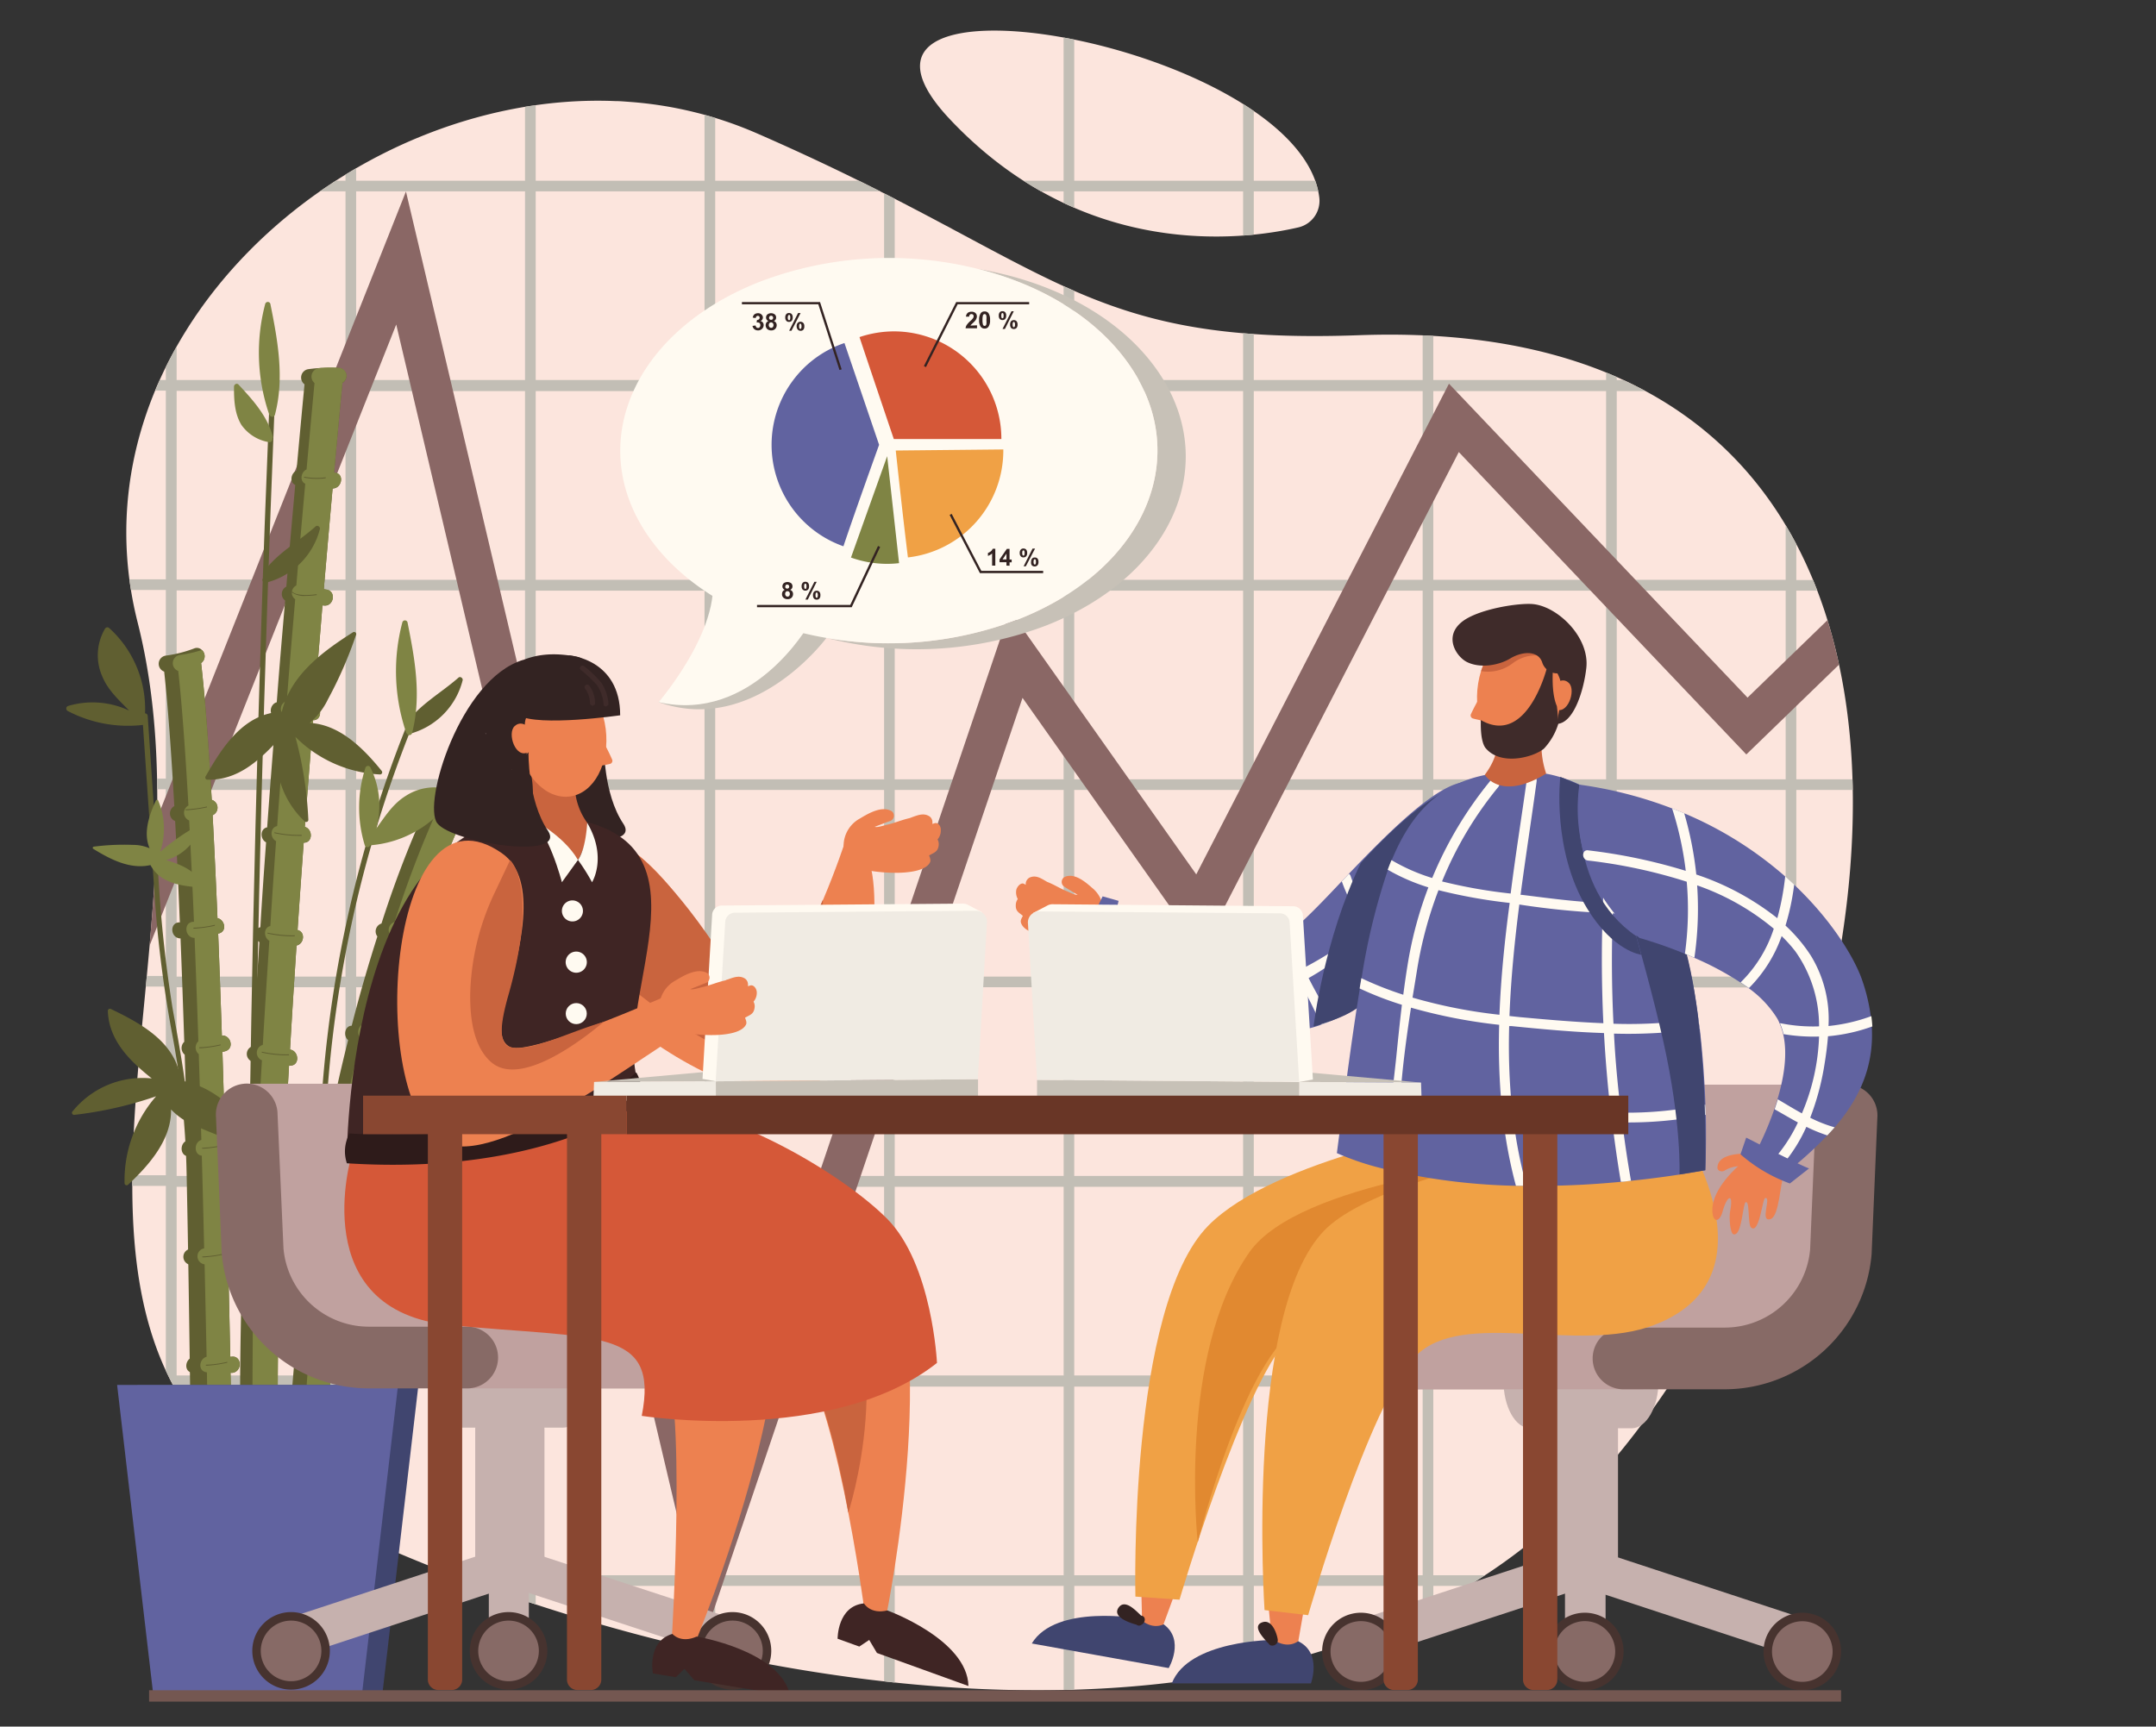
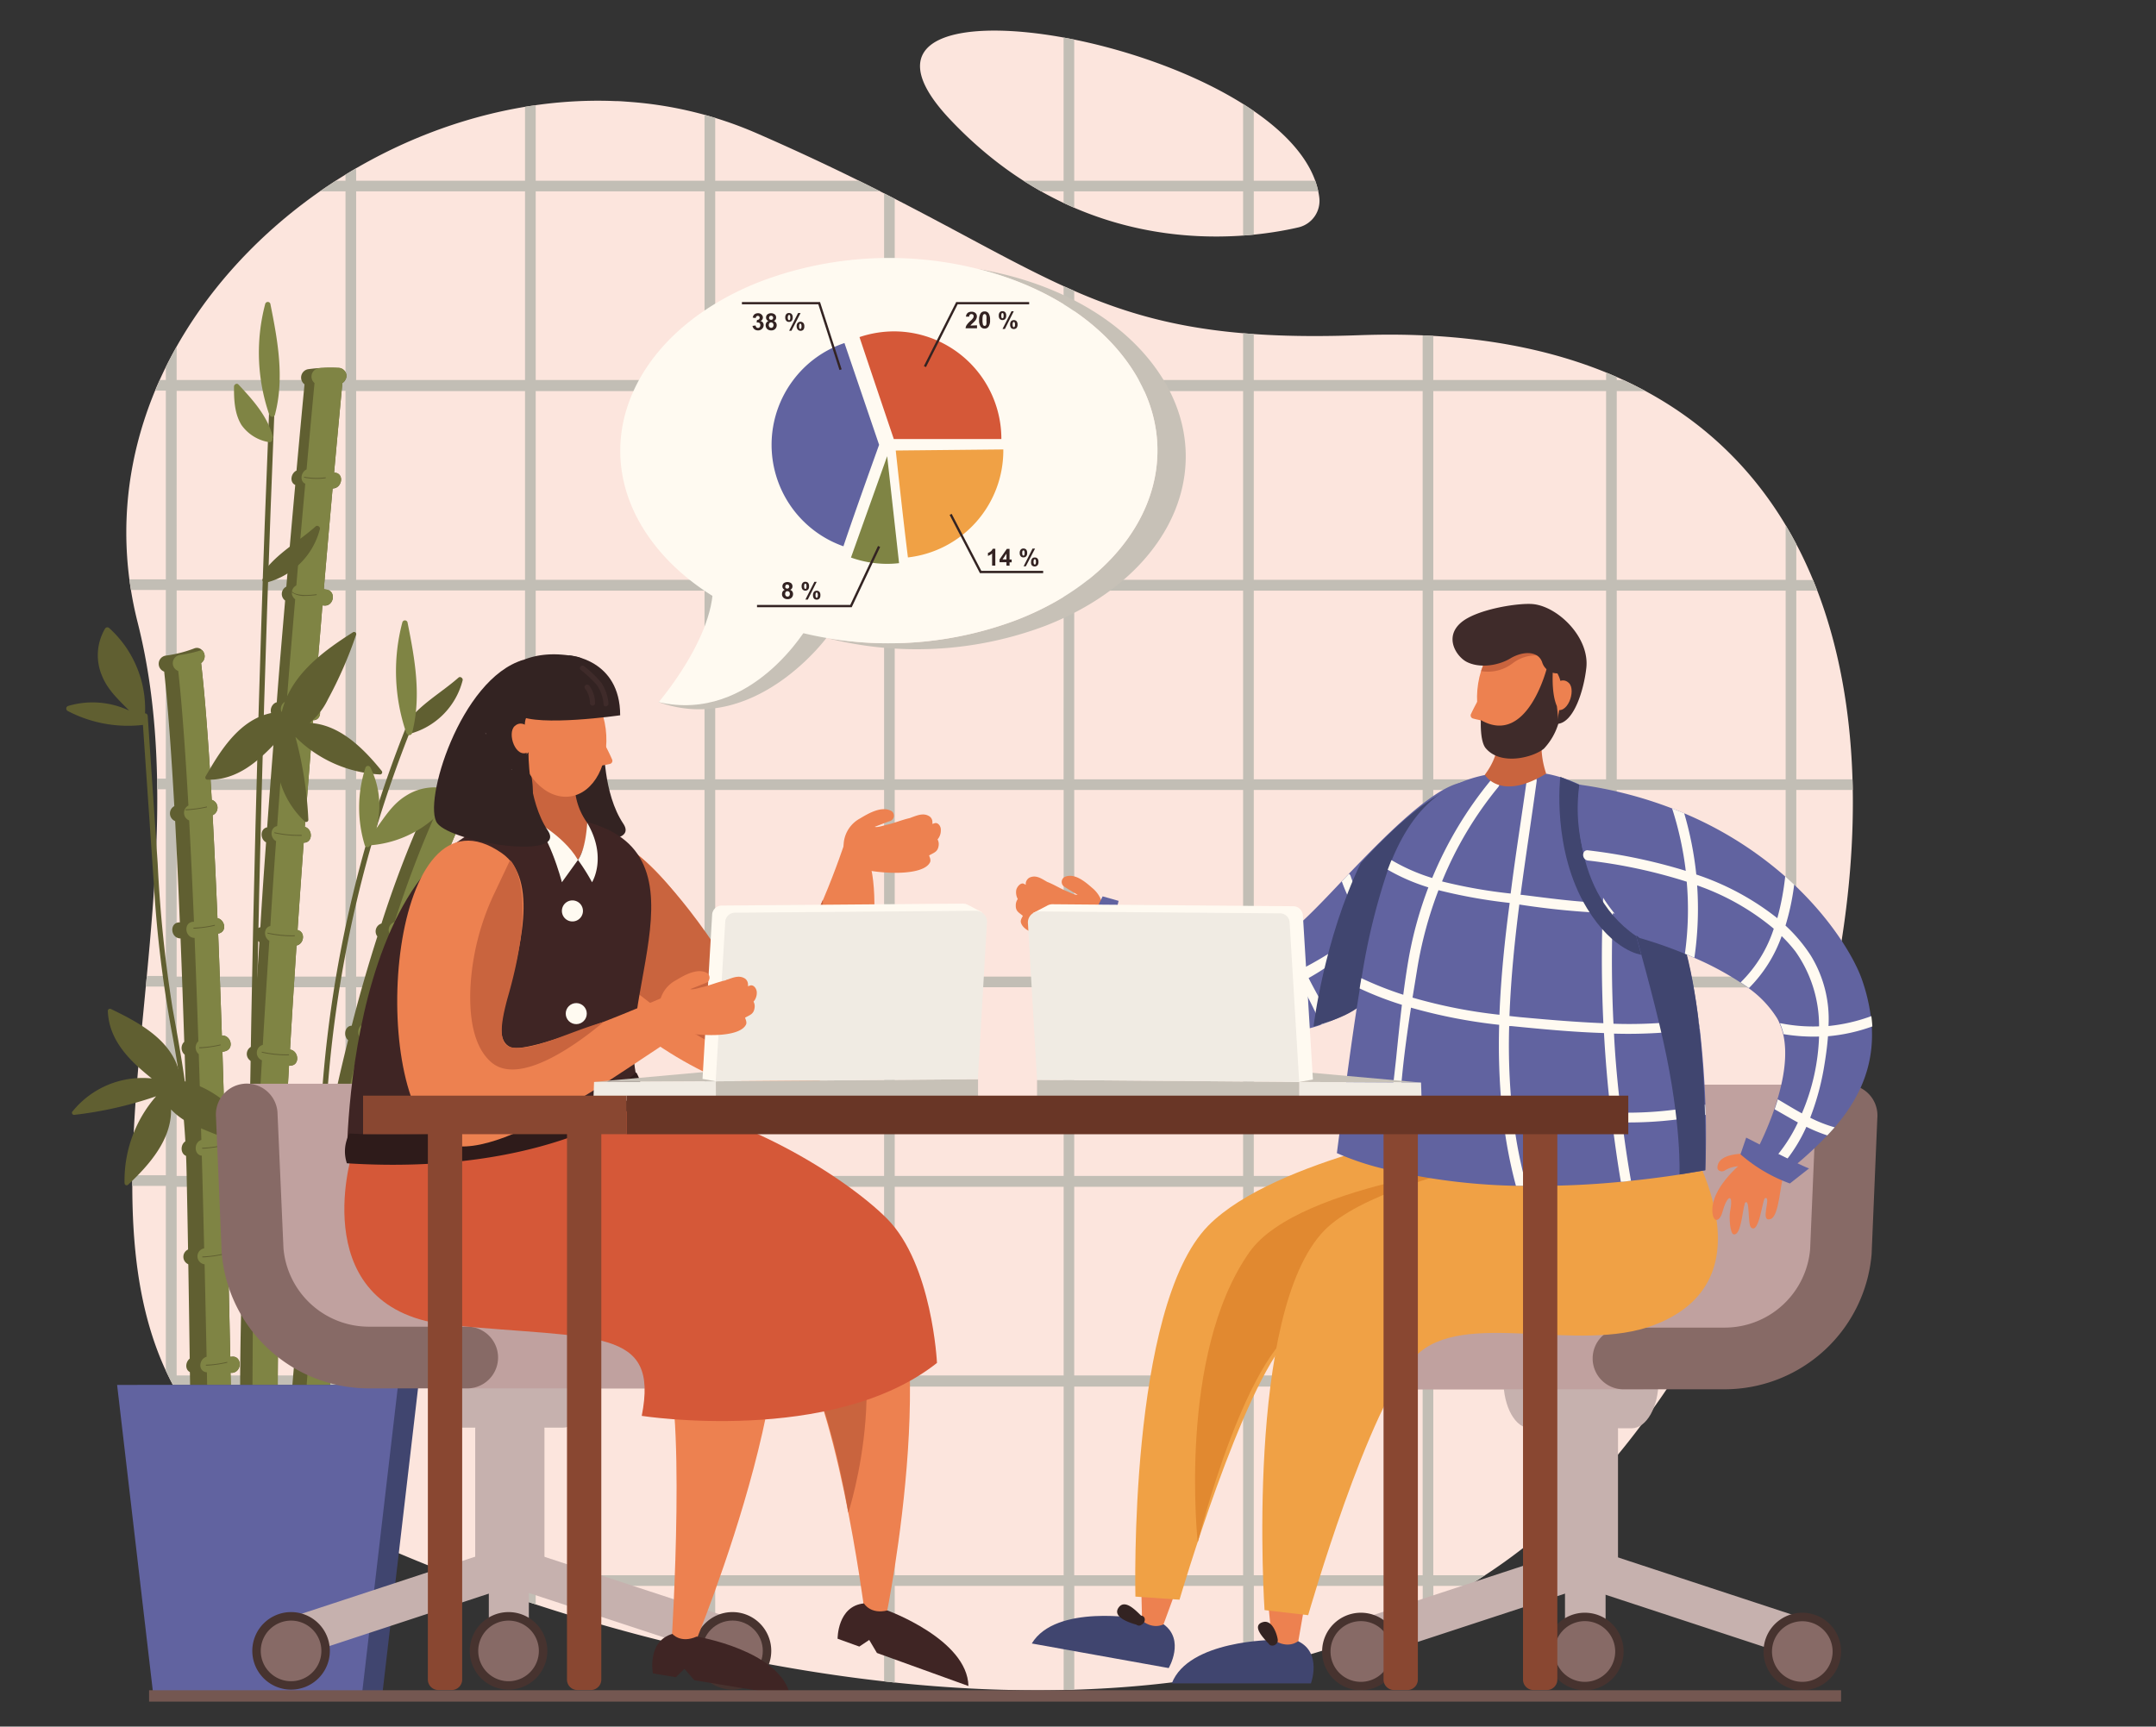
<svg xmlns="http://www.w3.org/2000/svg" viewBox="0 0 377.02 302">
  <rect x="0" y="0" width="377.02" height="302" fill="#333333" stroke="none" />
  <defs>
    <style>.cls-1{fill:#fce5dd;}.cls-2{fill:none;}.cls-3{clip-path:url(#clip-path);}.cls-4{fill:#c2beb5;}.cls-5{clip-path:url(#clip-path-2);}.cls-6{fill:#8a6765;}.cls-7{fill:#605f31;}.cls-8{fill:#7f8444;}.cls-9{fill:#40456f;}.cls-10{fill:#6163a0;}.cls-11{fill:#c6b1ae;}.cls-12{fill:#47332f;}.cls-13{fill:#876a66;}.cls-14{fill:#c0a19f;}.cls-15{fill:#ed8150;}.cls-16{fill:#332322;}.cls-17{fill:#f0a145;}.cls-18{fill:#e18930;}.cls-19{fill:#fffaf1;}.cls-20{fill:#c9643e;}.cls-21{fill:#3f2b2a;}.cls-22{fill:#c7c1b7;}.cls-23{fill:#f0ebe3;}.cls-24{fill:#3f2524;}.cls-25{fill:#d55838;}.cls-26{fill:#2e1b1a;}.cls-27{fill:#ff3d53;}.cls-28{fill:#894731;}.cls-29{fill:#693626;}.cls-30{fill:#745751;}</style>
    <clipPath id="clip-path">
      <path class="cls-1" d="M230.7,34.5a4.77,4.77,0,0,1-3.64,5.27c-9.61,2.23-37.57,5.89-60.95-18.91C138.8-8.11,227.26,7.6,230.7,34.5Z" />
    </clipPath>
    <clipPath id="clip-path-2">
      <path class="cls-2" d="M274,264.13c-55.67,53.66-164.74,28.54-220.5,0s-14.68-97-29.43-155.26C11.57,59.43,60.44,15.75,107.57,17.68c.84,0,1.67.08,2.51.14a68,68,0,0,1,22.09,5.42C184.6,46.08,188.79,60.4,237.66,58.63,363.78,54.07,329.69,210.47,274,264.13Z" />
    </clipPath>
  </defs>
  <g id="Слой_2" data-name="Слой 2">
    <g id="Layer_1" data-name="Layer 1">
      <path class="cls-1" d="M274,264.13c-55.67,53.66-164.74,28.54-220.5,0s-14.68-97-29.43-155.26C11.57,59.43,60.44,15.75,107.57,17.68c.84,0,1.67.08,2.51.14a68,68,0,0,1,22.09,5.42C184.6,46.08,188.79,60.4,237.66,58.63,363.78,54.07,329.69,210.47,274,264.13Z" />
      <path class="cls-1" d="M230.7,34.5a4.77,4.77,0,0,1-3.64,5.27c-9.61,2.23-37.57,5.89-60.95-18.91C138.8-8.11,227.26,7.6,230.7,34.5Z" />
      <g class="cls-3">
        <path class="cls-4" d="M324.75,68.37a.93.93,0,1,0,0-1.86H314.12v-33h10.63a.93.93,0,1,0,0-1.86H314.12V.93a.93.93,0,1,0-1.86,0V31.61H282.72V.93a.93.93,0,1,0-1.86,0V31.61H250.64V.93a.93.93,0,1,0-1.86,0V31.61H219.25V.93a.94.94,0,0,0-1.87,0V31.61H187.85V.93a.93.93,0,0,0-1.86,0V31.61H156.46V.93a.93.93,0,0,0-1.86,0V31.61H125.07V.93a.94.94,0,0,0-1.87,0V31.61H93.68V.93a.94.94,0,0,0-1.87,0V31.61H62.28V.93a.93.93,0,1,0-1.86,0V31.61H30.89V.93A.93.93,0,1,0,29,.93V31.61H17.88a.93.93,0,1,0,0,1.86H29v33H17.88a.93.93,0,0,0,0,1.86H29v33H17.88a.93.93,0,0,0,0,1.86H29v33H17.88a.93.93,0,1,0,0,1.86H29v32.65H17.88a.93.93,0,1,0,0,1.86H29v33H17.88a.93.93,0,1,0,0,1.86H29v33H17.88a.94.94,0,0,0,0,1.87H29v33H17.88a.93.93,0,1,0,0,1.86H29v23.68a.93.93,0,0,0,1.86,0V277.39H60.42v23.68a.93.93,0,0,0,1.86,0V277.39H91.81v23.68a.94.94,0,0,0,1.87,0V277.39H123.2v23.68a.94.94,0,0,0,1.87,0V277.39H154.6v23.68a.93.93,0,0,0,1.86,0V277.39H186v23.68a.93.93,0,1,0,1.86,0V277.39h29.53v23.68a.94.94,0,0,0,1.87,0V277.39h29.53v23.68a.93.93,0,1,0,1.86,0V277.39h30.22v23.68a.93.93,0,0,0,1.86,0V277.39h29.54v23.68a.93.93,0,0,0,1.86,0V277.39h10.63a.93.93,0,1,0,0-1.86H314.12v-33h10.63a.94.94,0,0,0,0-1.87H314.12v-33h10.63a.93.93,0,1,0,0-1.86H314.12v-33h10.63a.93.93,0,0,0,0-1.86H314.12V138.17h10.63a.93.93,0,1,0,0-1.86H314.12v-33h10.63a.93.93,0,0,0,0-1.86H314.12v-33Zm-12.49-34.9v33H282.72v-33Zm-31.4,0v33H250.64v-33Zm0,106.68v30.67H250.64V138.17h30.22ZM62.28,161.86V138.17H91.81v32.65H62.28Zm186.5-21.71v30.67H219.25V138.17h29.53ZM93.68,161.86V138.17H123.2v32.65H93.68Zm123.7-21.71v30.67H187.85V138.17h29.53Zm-92.31,21.71V138.17H154.6v32.65H125.07Zm31.39,0V138.17H186v32.65H156.46Zm31.39-25.55v-33h29.53v33Zm-1.86,0H156.46v-33H186Zm-31.39,0H125.07v-33H154.6Zm-31.4,0H93.68v-33H123.2Zm0,36.37v33H93.68v-33Zm1.87,0H154.6v33H125.07Zm31.39,0H186v33H156.46Zm31.39,0h29.53v33H187.85Zm31.4,0h29.53v33H219.25Zm0-36.37v-33h29.53v33Zm0-34.9v-33h29.53v33Zm-1.87,0H187.85v-33h29.53Zm-31.39,0H156.46v-33H186Zm-31.39,0H125.07v-33H154.6Zm-31.4,0H93.68v-33H123.2Zm-31.39,0H62.28v-33H91.81Zm0,1.86v33H62.28v-33Zm0,69.41v33H62.28v-33Zm0,34.9v33H62.28v-33Zm1.87,0H123.2v33H93.68Zm31.39,0H154.6v33H125.07Zm31.39,0H186v33H156.46Zm31.39,0h29.53v33H187.85Zm31.4,0h29.53v33H219.25Zm31.39,0h30.22v33H250.64Zm0-1.86v-33h30.22v33Zm0-69.41v-33h30.22v33Zm0-34.9v-33h30.22v33Zm-1.86-67.94v33H219.25v-33Zm-31.4,0v33H187.85v-33Zm-31.39,0v33H156.46v-33Zm-31.39,0v33H125.07v-33Zm-31.4,0v33H93.68v-33Zm-31.39,0v33H62.28v-33Zm-60.92,0H60.42v33H30.89Zm0,34.9H60.42v33H30.89Zm0,34.9H60.42v33H30.89Zm0,58.59V138.17H60.42v32.65H30.89Zm0,10.82H60.42v33H30.89Zm0,34.9H60.42v33H30.89Zm0,67.95v-33H60.42v33Zm31.39,0v-33H91.81v33Zm31.4,0v-33H123.2v33Zm31.39,0v-33H154.6v33Zm31.39,0v-33H186v33Zm31.39,0v-33h29.53v33Zm31.4,0v-33h29.53v33Zm31.39,0v-33h30.22v33Zm61.62,0H282.72v-33h29.54Zm0-34.91H282.72v-33h29.54Zm0-34.9H282.72v-33h29.54Zm0-65.57v30.67H282.72V138.17h29.54Zm0-3.84H282.72v-33h29.54Zm0-34.9H282.72v-33h29.54Z" />
      </g>
      <g class="cls-5">
        <path class="cls-4" d="M324.75,68.37a.93.93,0,1,0,0-1.86H314.12v-33h10.63a.93.93,0,1,0,0-1.86H314.12V.93a.93.93,0,1,0-1.86,0V31.61H282.72V.93a.93.93,0,1,0-1.86,0V31.61H250.64V.93a.93.93,0,1,0-1.86,0V31.61H219.25V.93a.94.94,0,0,0-1.87,0V31.61H187.85V.93a.93.93,0,0,0-1.86,0V31.61H156.46V.93a.93.93,0,0,0-1.86,0V31.61H125.07V.93a.94.94,0,0,0-1.87,0V31.61H93.68V.93a.94.94,0,0,0-1.87,0V31.61H62.28V.93a.93.93,0,1,0-1.86,0V31.61H30.89V.93A.93.93,0,1,0,29,.93V31.61H17.88a.93.93,0,1,0,0,1.86H29v33H17.88a.93.93,0,0,0,0,1.86H29v33H17.88a.93.93,0,0,0,0,1.86H29v33H17.88a.93.93,0,1,0,0,1.86H29v32.65H17.88a.93.93,0,1,0,0,1.86H29v33H17.88a.93.93,0,1,0,0,1.86H29v33H17.88a.94.94,0,0,0,0,1.87H29v33H17.88a.93.93,0,1,0,0,1.86H29v23.68a.93.93,0,0,0,1.86,0V277.39H60.42v23.68a.93.93,0,0,0,1.86,0V277.39H91.81v23.68a.94.94,0,0,0,1.87,0V277.39H123.2v23.68a.94.94,0,0,0,1.87,0V277.39H154.6v23.68a.93.93,0,0,0,1.86,0V277.39H186v23.68a.93.93,0,1,0,1.86,0V277.39h29.53v23.68a.94.94,0,0,0,1.87,0V277.39h29.53v23.68a.93.93,0,1,0,1.86,0V277.39h30.22v23.68a.93.93,0,0,0,1.86,0V277.39h29.54v23.68a.93.93,0,0,0,1.86,0V277.39h10.63a.93.93,0,1,0,0-1.86H314.12v-33h10.63a.94.94,0,0,0,0-1.87H314.12v-33h10.63a.93.93,0,1,0,0-1.86H314.12v-33h10.63a.93.93,0,0,0,0-1.86H314.12V138.17h10.63a.93.93,0,1,0,0-1.86H314.12v-33h10.63a.93.93,0,0,0,0-1.86H314.12v-33Zm-12.49-34.9v33H282.72v-33Zm-31.4,0v33H250.64v-33Zm0,106.68v30.67H250.64V138.17h30.22ZM62.28,161.86V138.17H91.81v32.65H62.28Zm186.5-21.71v30.67H219.25V138.17h29.53ZM93.68,161.86V138.17H123.2v32.65H93.68Zm123.7-21.71v30.67H187.85V138.17h29.53Zm-92.31,21.71V138.17H154.6v32.65H125.07Zm31.39,0V138.17H186v32.65H156.46Zm31.39-25.55v-33h29.53v33Zm-1.86,0H156.46v-33H186Zm-31.39,0H125.07v-33H154.6Zm-31.4,0H93.68v-33H123.2Zm0,36.37v33H93.68v-33Zm1.87,0H154.6v33H125.07Zm31.39,0H186v33H156.46Zm31.39,0h29.53v33H187.85Zm31.4,0h29.53v33H219.25Zm0-36.37v-33h29.53v33Zm0-34.9v-33h29.53v33Zm-1.87,0H187.85v-33h29.53Zm-31.39,0H156.46v-33H186Zm-31.39,0H125.07v-33H154.6Zm-31.4,0H93.68v-33H123.2Zm-31.39,0H62.28v-33H91.81Zm0,1.86v33H62.28v-33Zm0,69.41v33H62.28v-33Zm0,34.9v33H62.28v-33Zm1.87,0H123.2v33H93.68Zm31.39,0H154.6v33H125.07Zm31.39,0H186v33H156.46Zm31.39,0h29.53v33H187.85Zm31.4,0h29.53v33H219.25Zm31.39,0h30.22v33H250.64Zm0-1.86v-33h30.22v33Zm0-69.41v-33h30.22v33Zm0-34.9v-33h30.22v33Zm-1.86-67.94v33H219.25v-33Zm-31.4,0v33H187.85v-33Zm-31.39,0v33H156.46v-33Zm-31.39,0v33H125.07v-33Zm-31.4,0v33H93.68v-33Zm-31.39,0v33H62.28v-33Zm-60.92,0H60.42v33H30.89Zm0,34.9H60.42v33H30.89Zm0,34.9H60.42v33H30.89Zm0,58.59V138.17H60.42v32.65H30.89Zm0,10.82H60.42v33H30.89Zm0,34.9H60.42v33H30.89Zm0,67.95v-33H60.42v33Zm31.39,0v-33H91.81v33Zm31.4,0v-33H123.2v33Zm31.39,0v-33H154.6v33Zm31.39,0v-33H186v33Zm31.39,0v-33h29.53v33Zm31.4,0v-33h29.53v33Zm31.39,0v-33h30.22v33Zm61.62,0H282.72v-33h29.54Zm0-34.91H282.72v-33h29.54Zm0-34.9H282.72v-33h29.54Zm0-65.57v30.67H282.72V138.17h29.54Zm0-3.84H282.72v-33h29.54Zm0-34.9H282.72v-33h29.54Z" />
-         <polygon class="cls-6" points="123.34 285.96 69.29 56.76 6.51 214.89 0 212.31 70.99 33.49 124.54 260.56 176.59 106.78 209.19 152.94 253.38 67.11 305.59 122.02 372.15 57.51 377.02 62.54 305.38 131.96 255.1 79.07 210.13 166.4 178.81 122.06 123.34 285.96" />
      </g>
      <path class="cls-7" d="M48.85,257.4v0c-.37-8.26-.36-18.65-.06-30.27,1.64,0,2.12-2.55.38-2.76l-.3,0c.17-6,.41-12.24.7-18.7h.1c1.73-.21,1.63-2.79,0-2.82.26-5.39.55-10.9.87-16.46l.17,0c1.74.06,1.61-2.55,0-2.79.35-6.05.74-12.14,1.14-18.21,1.31-.26,1.62-2.35.18-2.7.34-5.14.71-10.26,1.07-15.28,1.65,0,1.61-2.37.2-2.76.47-6.39,1-12.64,1.44-18.66,1.62,0,1.58-2.32.21-2.73.49-6.09,1-11.91,1.43-17.35a.9.9,0,0,0,.16,0c1.79.32,2.36-2.45.57-2.76l-.49-.08c.56-6.56,1.08-12.49,1.54-17.62,1.65,0,2.12-2.59.38-2.76l-.12,0c.7-7.8,1.23-13.33,1.45-15.68a1.57,1.57,0,0,0,.72-1.34,1.46,1.46,0,0,0-1.5-1.31,22.56,22.56,0,0,0-2.6,0s0,0,0,0c-.86,0-1.71.1-2.57.21a1.48,1.48,0,0,0-.67,2.65c-.26,2.72-.76,8-1.4,15.09-1,.47-1.24,2.06-.22,2.51-.47,5.17-1,11.17-1.56,17.79a1.43,1.43,0,0,0-.21,2.43c-.47,5.57-1,11.53-1.46,17.79-1.21.33-1.5,2.25-.21,2.66-.49,6.19-1,12.63-1.47,19.22-1.27.24-1.26,2.08-.19,2.62-.36,4.89-.71,9.86-1,14.85-1.2.25-1.2,2-.17,2.6-.4,6-.78,12.15-1.14,18.19a1.42,1.42,0,0,0-.15,2.7c-.35,5.9-.65,11.75-.92,17.46-1.33.18-1.29,2.12-.13,2.66-.27,6.16-.5,12.16-.67,17.88-1.41.25-1.74,2.55-.11,2.75h0c-.32,12.05-.34,22.83,0,31.38Z" />
      <path class="cls-8" d="M44,257.58l4.86-.22c-.37-8.26-.36-18.65-.06-30.27,1.64,0,2.12-2.55.38-2.76l-.3,0c.17-6,.41-12.24.7-18.7h.1c1.73-.21,1.63-2.79,0-2.82.26-5.39.55-10.9.87-16.46l.17,0c1.74.06,1.61-2.55,0-2.79.35-6.05.74-12.14,1.14-18.21,1.31-.26,1.62-2.35.18-2.7.34-5.14.71-10.26,1.07-15.28,1.65,0,1.61-2.37.2-2.76.47-6.39,1-12.64,1.44-18.66,1.62,0,1.58-2.32.21-2.73.49-6.09,1-11.91,1.43-17.35a.9.9,0,0,0,.16,0c1.79.32,2.36-2.45.57-2.76l-.49-.08c.56-6.56,1.08-12.49,1.54-17.62,1.65,0,2.12-2.59.38-2.76l-.12,0c.7-7.8,1.23-13.33,1.45-15.68a1.57,1.57,0,0,0,.72-1.34,1.46,1.46,0,0,0-1.5-1.31,22.56,22.56,0,0,0-2.6,0s0,0,0,0c-.29,0-.58.06-.86.1A1.48,1.48,0,0,0,55,67c-.26,2.72-.75,8-1.39,15.1-1,.47-1.24,2.06-.23,2.51-.47,5.16-1,11.16-1.56,17.79a1.42,1.42,0,0,0-.2,2.42c-.47,5.57-1,11.53-1.46,17.8a1.42,1.42,0,0,0-.22,2.66c-.49,6.18-1,12.62-1.47,19.21-1.28.25-1.27,2.09-.19,2.63-.36,4.89-.7,9.85-1,14.85-1.22.25-1.2,2-.18,2.59-.4,6.06-.79,12.15-1.14,18.2a1.42,1.42,0,0,0-.16,2.69c-.34,5.91-.65,11.76-.91,17.47-1.32.18-1.29,2.12-.12,2.65-.28,6.16-.51,12.16-.67,17.88-1.43.26-1.76,2.55-.11,2.75h0C43.63,238.25,43.6,249,44,257.58Z" />
      <path class="cls-7" d="M33.73,240.17c.22,11.53.34,19,.35,19.33l6.58-.09a.57.57,0,0,1,0-.13c0-1.48-.14-8.65-.35-19.16l.36,0c1.78-.28,1.6-3.09-.19-2.81l-.21,0c-.11-5-.23-10.69-.37-16.77,1.31-.52,1.21-2.59-.07-2.74-.12-5.26-.27-10.81-.42-16.49l.54-.08c1.78-.28,1.6-3.1-.19-2.82l-.43.07c-.13-4.77-.28-9.63-.43-14.49l.51-.13c1.63-.49.92-2.85-.61-2.73-.2-6-.42-12-.65-17.86l.13,0c1.5-.41,1-2.42-.25-2.68-.26-6.28-.55-12.34-.85-18a1.44,1.44,0,0,0-.15-2.69c-.55-9.63-1.17-17.94-1.86-23.92a1.47,1.47,0,0,0,.13-2.29A1.21,1.21,0,0,0,34,113.4,21.87,21.87,0,0,1,29,114.67a1.45,1.45,0,0,0-.29,2.8c.65,5.93,1.24,14.08,1.77,23.53a1.45,1.45,0,0,0,.15,2.62c.29,5.56.57,11.53.82,17.71h-.05c-1.81,0-1.62,2.79.17,2.81.24,5.91.45,12,.65,18.08a1.5,1.5,0,0,0,.08,2.25c.16,5,.31,10.09.45,15-1.38.46-1.28,2.64.08,2.76.15,5.59.3,11,.41,16.21a1.41,1.41,0,0,0,.07,2.79c.14,5.87.25,11.31.35,16.17-1.31.35-1.57,2.52,0,2.72Z" />
      <path class="cls-8" d="M36.18,240c.23,11.54.34,19.05.35,19.33l4.13-.05c0-1.48-.14-8.65-.35-19.16l.36,0c1.78-.28,1.6-3.09-.19-2.81l-.21,0c-.11-5-.23-10.69-.37-16.77,1.31-.52,1.21-2.59-.07-2.74-.12-5.26-.27-10.81-.42-16.49l.54-.08c1.78-.28,1.6-3.1-.19-2.82l-.43.07c-.13-4.77-.28-9.63-.43-14.49l.51-.13c1.63-.49.92-2.85-.61-2.73-.2-6-.42-12-.65-17.86l.13,0c1.5-.41,1-2.42-.25-2.68-.26-6.28-.55-12.34-.85-18a1.44,1.44,0,0,0-.15-2.69c-.55-9.63-1.17-17.94-1.86-23.92a1.47,1.47,0,0,0,.13-2.29,21.89,21.89,0,0,1-3.83.87,1.45,1.45,0,0,0-.3,2.8c.66,5.93,1.24,14.09,1.78,23.53a1.45,1.45,0,0,0,.13,2.62c.3,5.57.58,11.54.84,17.72h-.06c-1.81,0-1.61,2.8.17,2.82.23,5.91.46,12,.66,18.07a1.5,1.5,0,0,0,.07,2.26c.16,5,.32,10.09.45,15-1.38.46-1.28,2.64.08,2.76.16,5.59.29,11,.41,16.21a1.41,1.41,0,0,0,.08,2.79c.13,5.86.25,11.31.35,16.17-1.32.35-1.59,2.52,0,2.72Z" />
      <path class="cls-7" d="M50.2,257.07l6.57.29a1.93,1.93,0,0,1,0-.24c.33-7.17.84-14,1.49-20.61,1.74.22,2.26-2.47.5-2.76l-.22,0q.84-8,1.93-15.34l.29.07a1.41,1.41,0,0,0,.56-2.77l-.43-.1c.75-4.9,1.57-9.57,2.43-14l.54.07c1.79.22,2.36-2.55.55-2.77l-.54-.06q1.6-7.89,3.32-14.74l.22.07c1.72.57,2.26-2.2.56-2.76l-.1,0c1.44-5.6,2.89-10.61,4.28-15,1.59.47,2.72-1.91,1.1-2.57a1.36,1.36,0,0,0-.25-.11,192.86,192.86,0,0,1,7.22-19.17,1.37,1.37,0,0,0,1.38-.76,1.43,1.43,0,0,0-.64-1.89l-4.23-1.54-.52-.19a1.43,1.43,0,0,0-1.89.63,1.54,1.54,0,0,0-.09,1,188.87,188.87,0,0,0-7.52,19.71,1.44,1.44,0,0,0-.72,2.26c-1.46,4.58-3,9.78-4.49,15.62-1.16,0-1.54,1.73-.63,2.53-1.26,5-2.5,10.49-3.67,16.38a1.49,1.49,0,0,0-.45,2.34q-1.26,6.52-2.36,13.7a1.44,1.44,0,0,0-.41,2.69c-.73,5.08-1.41,10.38-2,15.92a1.45,1.45,0,0,0-.25,2.5C51.08,242.25,50.54,249.5,50.2,257.07Z" />
      <path class="cls-8" d="M52.42,256.92l4.36.2c.33-7.17.84-14,1.49-20.61,1.74.22,2.26-2.47.5-2.76l-.22,0q.84-8,1.93-15.34l.29.07a1.41,1.41,0,0,0,.56-2.77l-.43-.1c.75-4.9,1.57-9.57,2.43-14l.54.07c1.79.22,2.36-2.55.55-2.77l-.54-.06q1.6-7.89,3.32-14.74l.22.07c1.72.57,2.26-2.2.56-2.76l-.1,0c1.44-5.6,2.89-10.61,4.28-15,1.59.47,2.72-1.91,1.1-2.57a1.36,1.36,0,0,0-.25-.11,192.86,192.86,0,0,1,7.22-19.17,1.37,1.37,0,0,0,1.38-.76,1.43,1.43,0,0,0-.64-1.89l-4.23-1.54a1.27,1.27,0,0,0-.18.29,1.49,1.49,0,0,0-.09,1A186.49,186.49,0,0,0,69,161.27a1.45,1.45,0,0,0-.73,2.27c-1.46,4.57-3,9.78-4.48,15.61-1.16,0-1.55,1.73-.64,2.53q-1.89,7.55-3.67,16.38A1.49,1.49,0,0,0,59,200.4q-1.26,6.53-2.37,13.71a1.43,1.43,0,0,0-.4,2.68c-.74,5.08-1.41,10.38-2,15.92a1.46,1.46,0,0,0-.26,2.5C53.3,242.1,52.76,249.35,52.42,256.92Z" />
      <path class="cls-7" d="M55.56,207.88a.37.37,0,0,1,.19-.31A214.68,214.68,0,0,1,71.3,126.45c.23-.56,1.07-.14.84.42A213.09,213.09,0,0,0,56.69,208a.44.44,0,0,1-.23.4Q54.39,229.93,53,251.55c0,.59-1,.66-.94.06Q53.47,229.73,55.56,207.88Z" />
      <path class="cls-7" d="M45.64,110.79q.61-19.17,1.4-38.35c0-.6,1-.67.93-.06q-2.72,67.34-3.53,134.75-.24,19.19-.31,38.38c0,.6-.94.67-.94.06Q43.48,178.18,45.64,110.79Z" />
      <path class="cls-7" d="M32.63,205.08a147.71,147.71,0,0,0-2.67-25,212.2,212.2,0,0,1-3.07-25.65q-1-14.58-2-29.16a.47.47,0,0,1,.94-.06q.88,13,1.75,25.92a228.22,228.22,0,0,0,2.61,25.31c1.51,8.35,3,16.49,3.25,25s.32,17.18.46,25.77l.48,29.32c0,.6-.93.67-.94.06C33.19,239.43,33,222.25,32.63,205.08Z" />
      <path class="cls-7" d="M13,195a67.22,67.22,0,0,0,14.3-3.25,22.39,22.39,0,0,0-5.52,15.23.37.37,0,0,0,.64.22c3.74-3.49,7.59-7.94,7.49-13.14a12.37,12.37,0,0,0,4.37,2.91A72,72,0,0,0,46,201.05a.37.37,0,0,0,.38-.56C42.59,195.4,38.09,190.12,31.6,189c-.7-6.6-6.83-9.93-12.21-12.52a.37.37,0,0,0-.53.36c.18,5.18,3.88,8.75,7.68,11.79a15.73,15.73,0,0,0-13.8,5.7A.37.37,0,0,0,13,195Z" />
      <path class="cls-7" d="M53.92,143.38a67,67,0,0,0-2.26-14.49,22.43,22.43,0,0,0,14.82,6.57.38.38,0,0,0,.26-.63c-3.23-4-7.39-8.12-12.59-8.38a12.33,12.33,0,0,0,3.21-4.16A72,72,0,0,0,62.28,111a.37.37,0,0,0-.54-.42c-5.34,3.39-10.92,7.51-12.46,13.91-6.63.25-10.38,6.13-13.33,11.32a.37.37,0,0,0,.31.56c5.18.17,9-3.27,12.3-6.85a15.73,15.73,0,0,0,4.73,14.16A.38.38,0,0,0,53.92,143.38Z" />
-       <path class="cls-8" d="M34.74,144.32A37.8,37.8,0,0,0,28,149a12.52,12.52,0,0,0-.35-9c-.07-.18-.31-.12-.38,0-1.2,2.59-2.26,5.7-1.11,8.37a7.17,7.17,0,0,0-2.88-.59,40.84,40.84,0,0,0-6.9.31.21.21,0,0,0-.07.38c3,1.85,6.45,3.64,10,2.84,1.75,3.27,5.63,3.71,9,3.92a.21.21,0,0,0,.2-.3c-1.19-2.64-3.85-3.71-6.46-4.49a8.79,8.79,0,0,0,6-5.85C35.07,144.41,34.9,144.23,34.74,144.32Z" />
      <path class="cls-7" d="M64.65,237.64a67.31,67.31,0,0,0-3.13-14.32A22.43,22.43,0,0,0,76.7,229a.38.38,0,0,0,.23-.65c-3.46-3.76-7.87-7.65-13.07-7.59a12.61,12.61,0,0,0,3-4.35A71.61,71.61,0,0,0,71,204.77a.37.37,0,0,0-.56-.38C65.34,208.1,60,212.54,58.87,219c-6.61.64-10,6.74-12.62,12.1a.38.38,0,0,0,.35.54c5.18-.14,8.78-3.81,11.86-7.58A15.68,15.68,0,0,0,64,237.93.37.37,0,0,0,64.65,237.64Z" />
      <path class="cls-7" d="M55.39,83.75a11.38,11.38,0,0,1-2.21-.21l0-.15a11.72,11.72,0,0,0,3.78.1l0,.15A11.29,11.29,0,0,1,55.39,83.75Z" />
      <path class="cls-7" d="M53.53,104.22a3.84,3.84,0,0,1-2.57-.65l.12-.11c.9,1,4.27.47,4.3.47l0,.15A13.83,13.83,0,0,1,53.53,104.22Z" />
      <path class="cls-7" d="M54.19,124.4a19.78,19.78,0,0,1-4.43-.47l0-.15a20.3,20.3,0,0,0,4.77.46v.16Z" />
      <path class="cls-7" d="M52.4,146.19a19.55,19.55,0,0,1-4.42-.47l0-.15a19.76,19.76,0,0,0,4.78.46v.16Z" />
      <path class="cls-7" d="M51.19,163.76a19.2,19.2,0,0,1-4.42-.48l0-.15a20.62,20.62,0,0,0,4.78.47v.15Z" />
      <path class="cls-7" d="M50.2,184.58a19.32,19.32,0,0,1-4.43-.48l0-.15a20,20,0,0,0,4.77.47v.15Z" />
      <path class="cls-7" d="M49.13,204.36a19.2,19.2,0,0,1-4.42-.48l0-.15a19.14,19.14,0,0,0,4.77.46v.16Z" />
      <path class="cls-7" d="M47.68,225.07a19.1,19.1,0,0,1-4.43-.47l0-.15a19.66,19.66,0,0,0,4.77.46v.16Z" />
      <path class="cls-7" d="M58,234.8a18.6,18.6,0,0,1-3.77-.62l.06-.14a19.59,19.59,0,0,0,3.72.61Z" />
      <path class="cls-7" d="M60.48,216.82a17.71,17.71,0,0,1-3.77-.62l.06-.14a18.59,18.59,0,0,0,3.72.61Z" />
      <path class="cls-7" d="M35.7,219.92l-.32,0,0-.15a19,19,0,0,0,3.74-.5l0,.15A22.5,22.5,0,0,1,35.7,219.92Z" />
      <path class="cls-7" d="M36.29,238.86H36l0-.16a18.27,18.27,0,0,0,3.74-.5l0,.15A21.28,21.28,0,0,1,36.29,238.86Z" />
      <path class="cls-7" d="M35.66,200.91l-.31,0,0-.15a19.56,19.56,0,0,0,3.73-.5l0,.15A22.9,22.9,0,0,1,35.66,200.91Z" />
      <path class="cls-7" d="M35.16,183.34h-.32l0-.16a18.27,18.27,0,0,0,3.74-.5l0,.15A21.3,21.3,0,0,1,35.16,183.34Z" />
      <path class="cls-7" d="M34.14,162.42h-.31l0-.16a18.27,18.27,0,0,0,3.74-.5l0,.16A22.83,22.83,0,0,1,34.14,162.42Z" />
      <path class="cls-7" d="M32.76,141.71a1.51,1.51,0,0,1-.31,0l0-.15a19.82,19.82,0,0,0,3.74-.5l0,.15A22.48,22.48,0,0,1,32.76,141.71Z" />
      <path class="cls-7" d="M63.73,199.84a18.6,18.6,0,0,1-3.77-.62l.06-.15a18.8,18.8,0,0,0,3.72.61Z" />
      <path class="cls-7" d="M72,164.73a18.27,18.27,0,0,1-3.49-1.56l.09-.13A18.43,18.43,0,0,0,72,164.58Z" />
      <path class="cls-7" d="M67.26,182.08a18.07,18.07,0,0,1-3.77-.63l.06-.14a18.77,18.77,0,0,0,3.73.61Z" />
      <path class="cls-7" d="M11.83,124.35a22.75,22.75,0,0,0,13.31,2.43.49.49,0,0,0,.15-.93,19.07,19.07,0,0,0-6.2-16,.47.47,0,0,0-.73.12,9.18,9.18,0,0,0-.51,8.26c1,2.48,2.93,4.2,4.74,6.06a15,15,0,0,0-10.68-.81A.48.48,0,0,0,11.83,124.35Z" />
      <path class="cls-8" d="M63.89,134.33a22.59,22.59,0,0,0-.1,13.52.49.49,0,0,0,.93,0A19.1,19.1,0,0,0,79.42,139a.48.48,0,0,0-.25-.71,9.22,9.22,0,0,0-8.22.92c-2.28,1.41-3.63,3.62-5.16,5.72a15,15,0,0,0-1-10.66A.47.47,0,0,0,63.89,134.33Z" />
      <path class="cls-8" d="M46.37,53.19a.47.47,0,0,1,.93.07c1.28,6.37,2.46,12.87.78,19.28a.48.48,0,0,1-.91.07.52.52,0,0,1-.12-.19A33.34,33.34,0,0,1,46.37,53.19Z" />
      <path class="cls-8" d="M42.23,74.34a7.35,7.35,0,0,0,4.83,3,.49.49,0,0,0,.55-.59.45.45,0,0,0,.09-.43c-1-3.63-3.5-6.39-6-9.06-.31-.32-.79,0-.78.38C40.91,69.89,41,72.35,42.23,74.34Z" />
      <path class="cls-7" d="M46.54,101.91a13,13,0,0,0,9.4-9.37c.1-.37-.42-.75-.73-.48-3,2.69-6.73,4.67-9.13,8a.5.5,0,0,0,.17.72c-.1.15-.2.29-.29.44C45.72,101.64,46.19,102,46.54,101.91Z" />
      <path class="cls-7" d="M71.5,128.39A13,13,0,0,0,80.9,119c.1-.37-.41-.76-.72-.48-3.05,2.69-6.74,4.67-9.13,8a.5.5,0,0,0,.16.72c-.09.15-.19.29-.29.44C70.68,128.12,71.15,128.48,71.5,128.39Z" />
      <path class="cls-8" d="M70.35,108.89a.47.47,0,0,1,.93.06c1.28,6.38,2.45,12.87.77,19.29a.49.49,0,0,1-.91.06.44.44,0,0,1-.12-.19A33.31,33.31,0,0,1,70.35,108.89Z" />
      <polygon class="cls-9" points="66.92 295.81 30.29 295.81 24.03 242.24 73.17 242.24 66.92 295.81" />
      <polygon class="cls-10" points="63.36 295.81 26.73 295.81 20.48 242.24 69.61 242.24 63.36 295.81" />
      <path class="cls-11" d="M275.61,271.11h3a2,2,0,0,1,2,2v14.2a0,0,0,0,1,0,0h-7.1a0,0,0,0,1,0,0v-14.2A2,2,0,0,1,275.61,271.11Z" transform="translate(554.28 558.44) rotate(180)" />
      <path class="cls-11" d="M235.24,291.35a6.88,6.88,0,0,1,4.38-8.69l32.16-10.57V253h10.71v19.26l31.72,10.43a6.88,6.88,0,0,1,4.38,8.69l-41.67-13.71h0Z" />
      <path class="cls-11" d="M270.86,246.67H283a0,0,0,0,1,0,0v23.13a3.46,3.46,0,0,1-3.46,3.46h-5.19a3.46,3.46,0,0,1-3.46-3.46V246.67A0,0,0,0,1,270.86,246.67Z" transform="translate(553.83 519.93) rotate(180)" />
      <path class="cls-12" d="M308.39,288.86a6.78,6.78,0,1,1,6.78,6.78A6.78,6.78,0,0,1,308.39,288.86Z" />
      <path class="cls-13" d="M309.87,288.86a5.3,5.3,0,1,1,5.3,5.31A5.3,5.3,0,0,1,309.87,288.86Z" />
      <path class="cls-12" d="M270.36,288.86a6.78,6.78,0,1,1,6.78,6.78A6.78,6.78,0,0,1,270.36,288.86Z" />
      <path class="cls-13" d="M271.83,288.86a5.31,5.31,0,1,1,5.31,5.31A5.31,5.31,0,0,1,271.83,288.86Z" />
      <path class="cls-12" d="M231.2,288.86a6.78,6.78,0,1,1,6.77,6.78A6.77,6.77,0,0,1,231.2,288.86Z" />
      <path class="cls-13" d="M232.67,288.86a5.31,5.31,0,1,1,5.3,5.31A5.3,5.3,0,0,1,232.67,288.86Z" />
      <path class="cls-14" d="M233.81,237.56A5.39,5.39,0,0,0,239.2,243h44.94l3.22-1c8.12-2.58,28.83-9.32,30.22-11.49,1.71-2.7,5.81-40.79,5.81-40.79H278.45a5.39,5.39,0,0,0-5.8,5l-1,23.82a15,15,0,0,1-14.86,13.72H239.2A5.39,5.39,0,0,0,233.81,237.56Z" />
      <path class="cls-11" d="M267.61,249.82h17.72c2.59,0,4.7-3.73,4.7-8.34H262.91C262.91,246.09,265,249.82,267.61,249.82Z" />
      <path class="cls-14" d="M233.81,237.56A5.39,5.39,0,0,0,239.2,243h48.16V232.16H239.2A5.39,5.39,0,0,0,233.81,237.56Z" />
      <path class="cls-13" d="M284.14,243h17.54a25.82,25.82,0,0,0,25.61-23.66l1-23.82a5.39,5.39,0,1,0-10.75-.85l-1,23.82a15,15,0,0,1-14.86,13.72H284.14a5.4,5.4,0,1,0,0,10.79Z" />
      <path class="cls-15" d="M179.06,154.59l.31.17c0-.1,0-.19,0-.3a1.38,1.38,0,0,1,.59-.92c1.06-.54,1.94,0,2.82.51l.34.2c1.17.44,2.43,1.25,3.44,1.63.41.16,1.54.75,1.88.61-.07,0-2-1.19-2.29-1.37a1,1,0,0,1,0-1.72c1.72-.79,3.61.82,4.85,1.91a5.29,5.29,0,0,1,1.85,5.09,1,1,0,0,1-.71.8,5.82,5.82,0,0,1-.71,1.5.91.91,0,0,1-.72,1.09l-.49.08c-.23.11-.4.13-.48.07-3.67.54-10.57-.05-11.22-2.61-.12-.47.35-1.05.34-1.15-.68-.57-1.26-.78-1.23-1.82a1.83,1.83,0,0,1,.35-1.11,2.42,2.42,0,0,1-.25-1.66C177.91,155,178.55,154.32,179.06,154.59Z" />
      <polygon class="cls-15" points="205.81 277.71 203.21 284.8 199.73 284.17 199.53 275.78 205.81 277.71" />
      <path class="cls-9" d="M199.32,283.12s-14.68-2.64-18.89,4.34l23.94,4.3s2.9-4.91-.89-7.66C203.48,284.1,201.53,285.24,199.32,283.12Z" />
      <path class="cls-16" d="M195.62,281.17c1.11-1.54,3,.54,3.93,1.42l.08,0c.86.22.63,1.28,0,1.58a.7.7,0,0,1-.9,0C197.4,283.81,194.45,282.79,195.62,281.17Z" />
      <polygon class="cls-15" points="228.21 280.33 226.91 287.77 222.51 287.99 221.69 279.55 228.21 280.33" />
      <path class="cls-17" d="M256,197s-33.06,5.54-44.72,17.39c-14,14.27-12.73,64.87-12.73,64.87l7.71.54s11-37.48,19.18-45.82,32.47-1,45.23-7.49C296.25,213.58,256,197,256,197Z" />
      <path class="cls-18" d="M209.45,269.78s8.63-35.12,19.33-38.57c7.8-2.53,41.76-21,41.76-21l-5.75-7.14s-37.57,3.58-46.27,15.9C205.85,236.91,209.45,269.78,209.45,269.78Z" />
      <path class="cls-17" d="M293.63,197s-50.33,6.32-62,18.17c-14,14.27-10.5,66.45-10.5,66.45l7.63.89s10.6-37,18.81-45.34,28.38-.28,41.73-5.43C311.46,223.21,293.63,197,293.63,197Z" />
      <path class="cls-9" d="M222.74,286.84s-14.91,0-17.83,7.6h24.33s2-5.34-2.24-7.38C227,287.06,225.29,288.53,222.74,286.84Z" />
      <path class="cls-16" d="M220.86,283.72c1.56-.44,2.4,1.92,2.57,3s-1.27,1.5-1.62.69a.9.9,0,0,1-.19-.15C221,286.54,218.76,284.31,220.86,283.72Z" />
      <path class="cls-10" d="M232.64,178.61c-.55.25-1.1.45-1.64.64a20.59,20.59,0,0,1-6.51,1.22c-3,0-6.51-1.06-10.33-2.81-.6-.28-1.2-.57-1.81-.88a103.85,103.85,0,0,1-10.19-6l-1.53-1c-2.68-1.77-5.38-3.64-8.07-5.52l.75-2.08.58-1.67.74-2.08s3.87,1,8.86,2.07c.55.12,1.13.24,1.71.39,2.5.53,5.18,1.09,7.75,1.55l1.59.3c4.35.76,8.11,1.22,9.72.89a4,4,0,0,0,.69-.27,10.43,10.43,0,0,0,1.73-1.27c2-1.7,4.85-4.65,8-8,.41-.42.83-.86,1.25-1.32,7.78-8.1,17.14-17.5,21.89-15.82C274.41,142.9,251.15,171.12,232.64,178.61Z" />
      <path class="cls-19" d="M246.89,159.84c-1.66,1-3.27,2-4.92,3.06.44.53.89,1.06,1.33,1.57.72.87-.51,2.12-1.26,1.26-.53-.62-1.06-1.26-1.57-1.89-2.9,1.8-5.8,3.58-8.68,5.42-1,.67-2,1.27-2.95,1.81,1.25,2.52,2.81,5,3.8,7.54-.55.25-1.1.45-1.64.64a75.7,75.7,0,0,0-3.7-7.44,10.37,10.37,0,0,1-5.07.76,54,54,0,0,1-8.29-1.54,64,64,0,0,0,.22,6.63c-.6-.28-1.2-.57-1.81-.88a59,59,0,0,1-.16-6.23,75.42,75.42,0,0,1-8.88-3.22c-.37,1.17-.74,2.34-1.15,3.49l-1.53-1c.38-1.08.74-2.16,1.07-3.24-2.9-1.34-5.72-2.81-8.39-4.36l-.16-.09a.88.88,0,0,1,.74-1.58.27.27,0,0,1,.16.06,88.05,88.05,0,0,0,8.2,4.22c.42-1.41.85-2.86,1.24-4.29.55.12,1.13.24,1.71.39-.4,1.55-.85,3.09-1.32,4.63a80.16,80.16,0,0,0,8.41,3c.11-1.94.29-3.89.59-5.83a.67.67,0,0,1,.07-.27l1.59.3a1.2,1.2,0,0,1,0,.43,52.2,52.2,0,0,0-.54,5.83c1.94.53,3.92,1,5.92,1.36a12.71,12.71,0,0,0,6.47-.46,15.15,15.15,0,0,1-1.47-6.54,10.43,10.43,0,0,0,1.73-1.27.56.56,0,0,1,.07.39,13.63,13.63,0,0,0,1.28,6.79,65.66,65.66,0,0,0,6.29-3.75c1.66-1.06,3.34-2.09,5-3.13a27.28,27.28,0,0,1-4.65-8.26c.41-.42.83-.86,1.25-1.32a.84.84,0,0,1,.32.46,25,25,0,0,0,4.58,8.18l5.15-3.2C247,157.72,247.84,159.24,246.89,159.84Z" />
      <path class="cls-9" d="M229.7,179.55s1.76-15.09,8.26-28.6c0,0,7.56-8.6,14-12.15,0,0-6.78,30.37-14.44,37.32C235.44,178,229.7,179.55,229.7,179.55Z" />
      <path class="cls-10" d="M298.2,204.69c-4.58.82-8.91,1.42-13,1.84-.6.07-1.18.14-1.77.18a150.81,150.81,0,0,1-16.51.7c-.62,0-1.24,0-1.84,0a109,109,0,0,1-20.26-2.32c-.6-.12-1.16-.26-1.71-.4a48.12,48.12,0,0,1-9.33-3c.44-3.42.88-6.69,1.29-9.81.09-.61.16-1.19.23-1.77.84-6.28,1.64-12,2.49-17.15.1-.62.21-1.22.3-1.8a112.77,112.77,0,0,1,4.61-19c.22-.57.43-1.13.66-1.68,4.12-10,10.29-15.05,21.23-15.5a23.23,23.23,0,0,1,17.66,6.47c.35.32.71.67,1,1a42.45,42.45,0,0,1,8.52,14.25c.2.53.41,1.08.59,1.62A98.66,98.66,0,0,1,297,178.17c.07.57.14,1.14.23,1.68.56,4.87.86,9.44,1,13.3,0,.62.06,1.22.07,1.8C298.41,200.84,298.2,204.69,298.2,204.69Z" />
      <path class="cls-19" d="M298.25,195c0-.58,0-1.18-.07-1.8a66.13,66.13,0,0,1-14.72,1.41c-.55-4.59-1-9.21-1.22-13.82a85.56,85.56,0,0,0,14.79-.85.33.33,0,0,0,.15,0c-.09-.54-.16-1.11-.23-1.68h-.37a80.72,80.72,0,0,1-14.43.8q-.48-9.65-.12-19.3a36.88,36.88,0,0,0,10.11-1.26l.25-.11a.89.89,0,0,0-.59-1.62.22.22,0,0,0-.12,0,35.34,35.34,0,0,1-9.6,1.18c.23-5.16.62-10.3,1.2-15.45,0-.07,0-.14,0-.21a.77.77,0,0,0-1.06-.81.91.91,0,0,0-.71.81c-.58,5.2-1,10.41-1.2,15.63-4.81-.16-9.67-.85-14.16-1.4l-.25,0c.89-6.73,1.93-13.38,2.81-19.85.16-1.11-1.53-1.59-1.69-.48-.91,6.56-2,13.3-2.85,20.1a88.78,88.78,0,0,1-12-2.12A63.93,63.93,0,0,1,262,137.66c.7-.87-.54-2.12-1.26-1.24a67.39,67.39,0,0,0-10.29,17.15,33,33,0,0,1-7.12-3.13c-.23.55-.44,1.11-.66,1.68a34.48,34.48,0,0,0,7.11,3.09,68.44,68.44,0,0,0-3.39,12.13c-.39,2.21-.71,4.42-1,6.65a59.7,59.7,0,0,1-7.33-2.9c-.09.58-.2,1.18-.3,1.8a58.73,58.73,0,0,0,7.39,2.86c-.37,3.1-.69,6.21-1,9.3-.25,2.34-.53,4.65-.77,7a59.8,59.8,0,0,1-8.07-2c-.07.58-.14,1.16-.23,1.77a55.18,55.18,0,0,0,8.16,2,63.51,63.51,0,0,0-.12,10.86c.55.14,1.11.28,1.71.4a.56.56,0,0,0,.06-.37,79.8,79.8,0,0,1-.13-10.62,152.36,152.36,0,0,0,18.09,1.52,81.43,81.43,0,0,0,2.24,11.79c.6,0,1.22,0,1.84,0a80.53,80.53,0,0,1-2.3-11.75l2.39.09c4.81.19,9.86.51,14.9.56.45,3.47.92,6.93,1.52,10.4.59,0,1.17-.11,1.77-.18-.6-3.39-1.1-6.79-1.52-10.2A68.75,68.75,0,0,0,298.25,195Zm-32.56-36.79a136.61,136.61,0,0,0,14.57,1.47c-.23,6.44-.18,12.85.12,19.29-4.88-.2-9.76-.62-14.55-1.06l-1.87-.2C264.21,171.17,264.86,164.63,265.69,158.16ZM244.85,192.3c.35-5.37,1.08-10.78,1.89-16.05a93,93,0,0,0,15.42,3,118,118,0,0,0,.47,14.58A151,151,0,0,1,244.85,192.3Zm17.36-14.81a88.66,88.66,0,0,1-15.2-3c.28-1.72.56-3.41.83-5.09a69.92,69.92,0,0,1,3.71-13.7A93.24,93.24,0,0,0,264,157.93C263.13,164.42,262.46,171,262.21,177.49ZM267,194l-2.6-.11a113.37,113.37,0,0,1-.49-14.42l.37,0c5.32.53,10.76,1.05,16.21,1.22q.38,6.95,1.18,13.84C276.69,194.48,271.72,194.17,267,194Z" />
      <path class="cls-9" d="M298.21,204.68s.89-32.52-6.15-45.78l-5.94,4.83s3,10.53,4.75,18.43c3.23,14.48,2.82,23.27,2.82,23.27Z" />
      <path class="cls-9" d="M276.22,137.29s-2.53,18,9.9,26.44L287,167s-4.88-.57-9.47-8.12c-6.22-10.22-4.68-23-4.68-23Z" />
      <path class="cls-20" d="M259.65,135.51s2.66,4.73,10.73-.2a15.47,15.47,0,0,1-.35-8.8l-8.22,2S262.61,131.59,259.65,135.51Z" />
      <path class="cls-10" d="M192.82,156.78s-3.24,6.12-2.26,8.37l2.82,1.62,2.23-9.2Z" />
      <path class="cls-15" d="M267.88,110.05c4.24.68,6.9,6,5.95,12s-5.16,10.2-9.4,9.52-6.9-6-5.95-12S263.64,109.37,267.88,110.05Z" />
      <path class="cls-15" d="M260.61,119.13a36.76,36.76,0,0,0-3.4,5.8.56.56,0,0,0,.4.75,16.25,16.25,0,0,0,3.93.56C262.7,126.09,260.61,119.13,260.61,119.13Z" />
      <path class="cls-20" d="M260.35,114.53a15.18,15.18,0,0,0-1.35,2.85,7.06,7.06,0,0,0,5.52-1.37c4-3,8.48-.17,8.48-.17l-.74-3.51L261,110.48Z" />
      <path class="cls-21" d="M272.34,117.78a2.75,2.75,0,0,1-2.68-2c-.8-2.11-3.6-1.8-5.56-.61s-5.23,1.79-7.58.62c-1.8-.9-4.08-4.31-1-6.92,2.81-2.37,10.34-3.5,12.72-3.19,4.35.55,9.75,5.88,9.16,11.15-.41,3.72-2.14,9.68-5.14,9.79C272.82,122.75,273.69,120.17,272.34,117.78Z" />
      <path class="cls-15" d="M271.57,120s1.5-1.82,2.8-.52-.32,5.82-2.5,4.49S271.57,120,271.57,120Z" />
      <path class="cls-21" d="M270,130.93a11.09,11.09,0,0,0,2.5-4.33s0-1.09-.25-3.1c-.41-.92-.92-2.86-.68-6.67.05-.71-1-.23-1-.23s-3.41,14.06-11.61,9.35c0,0-.21,3.83.92,5C262.57,134,268.27,132.42,270,130.93Z" />
      <path class="cls-15" d="M305.38,202.73c-2.64,2.13-6.35,5.93-5.91,9.48.21,1.72,1.28,1.43,1.72-.18.85-3.1,2-3.44,1.35-.14-.2,1,0,3.88.6,4,1.33.31,1.52-4,2-5.49.91-1,.44,3.72,1.06,4.29,1.43,1.32,2-5,2.45-5.12,1.23-.45-1.05,4.39,1,3.64,1.5-.55,1.66-6.35,2.27-7.63.51-1.05,1.49-1.49,1.1-2.66C312.19,200.35,306.5,201.83,305.38,202.73Z" />
      <path class="cls-15" d="M308.32,202a.77.77,0,0,1-.05,1.51,4.57,4.57,0,0,1-2.71.73c-.57,0-1.12-.23-1.7-.24a5,5,0,0,0-2.33.78c-.46.23-1.24.05-1.2-.61C300.48,201.25,306.44,201.69,308.32,202Z" />
      <path class="cls-10" d="M320.83,197.18c-.43.48-.85.95-1.29,1.41h0a63.76,63.76,0,0,1-5.82,5.4l-2-.32-2-.32-3.36-.55a57,57,0,0,0,3.91-8.78c.19-.57.39-1.15.55-1.74,1.13-3.76,1.82-7.92,1-11.4a10.23,10.23,0,0,0-.63-1.89,5.93,5.93,0,0,0-.5-1,18.61,18.61,0,0,0-4.93-5.17c-.48-.35-.95-.68-1.45-1a52.09,52.09,0,0,0-8.08-4.31c-.56-.25-1.11-.48-1.66-.71a75.6,75.6,0,0,0-7.85-2.74,27.69,27.69,0,0,1-9.42-13.65c-.16-.48-.28-.95-.41-1.41a29.43,29.43,0,0,1-.7-11.76,72.84,72.84,0,0,1,16.1,4.12c.72.27,1.43.55,2.12.85a64.88,64.88,0,0,1,17.66,11c.55.48,1.08,1,1.57,1.43,6.85,6.45,10.63,13,11.9,16.53a31.7,31.7,0,0,1,1.59,6.49c.09.62.14,1.22.18,1.8C327.79,186.84,324.84,192.53,320.83,197.18Z" />
      <path class="cls-19" d="M316.55,195.5a23.48,23.48,0,0,0,4.28,1.68c-.43.48-.85.95-1.29,1.41h0a27.58,27.58,0,0,1-3.66-1.5,27.49,27.49,0,0,1-4.12,6.58c-.17.21-.35.4-.53.6-.67.72-1.7-.15-1.45-.92a1,1,0,0,1,.2-.34,27.41,27.41,0,0,0,4.42-6.68c-1.36-.74-2.72-1.54-4.07-2.31.19-.57.39-1.15.55-1.74,1.4.82,2.79,1.68,4.22,2.46a37.31,37.31,0,0,0,3-13.44,31.85,31.85,0,0,1-6.21-.42,10.23,10.23,0,0,0-.63-1.89.62.62,0,0,1,.19,0,28.89,28.89,0,0,0,6.65.53,22.51,22.51,0,0,0-4.16-13.14,25.89,25.89,0,0,0-2.38-2.65,24.35,24.35,0,0,1-5.73,9.1c-.48-.35-.95-.68-1.45-1a23.1,23.1,0,0,0,5.8-9.39,42.72,42.72,0,0,0-13.4-7.58,59.76,59.76,0,0,1-.48,12.66c-.56-.25-1.11-.48-1.66-.71a56,56,0,0,0,.32-12.59,91.08,91.08,0,0,0-17.31-3.71.92.92,0,0,1-.28-.09A1,1,0,0,1,277,149a.71.71,0,0,1,.69-.27,95.55,95.55,0,0,1,17.1,3.59,58,58,0,0,0-2.39-10.92v0c.72.27,1.43.55,2.12.85a60.38,60.38,0,0,1,2.11,10.71,46.32,46.32,0,0,1,14.17,7.64,46.11,46.11,0,0,0,1.38-7.32c.55.48,1.08,1,1.57,1.43a42.38,42.38,0,0,1-1.52,7.18,27.38,27.38,0,0,1,4.4,5.21,21.23,21.23,0,0,1,3.12,12.36,30.36,30.36,0,0,0,7.49-1.73c.09.62.14,1.22.18,1.8a30.61,30.61,0,0,1-7.76,1.72c-.14,1.87-.41,3.76-.74,5.69A45.51,45.51,0,0,1,316.55,195.5Z" />
      <path class="cls-10" d="M313,207a27.21,27.21,0,0,1-8.64-5.1l1-2.92s10.19,5.23,11,5.38Z" />
      <polygon class="cls-22" points="222.29 187 248.5 189.35 227.19 189.24 222.29 187" />
      <polygon class="cls-23" points="248.5 189.35 248.6 192.52 227.18 192.99 227.19 189.24 248.5 189.35" />
      <polygon class="cls-22" points="181.35 188.88 227.19 189.24 227.18 192.99 181.35 192.33 181.35 188.88" />
      <path class="cls-19" d="M227.83,160a1.7,1.7,0,0,0-1.68-1.49L184,158.16a1.88,1.88,0,0,0-.94.28l-2.38,1.24,1.19,1.72.28-.12,1.53,26.37,43.52,1.59,2.39-.42Z" />
      <path class="cls-23" d="M181.35,188.88l45.84.36-1.68-28a1.7,1.7,0,0,0-1.68-1.49l-42.16-.33a1.93,1.93,0,0,0-1.91,2.14Z" />
      <path class="cls-16" d="M105.63,130.35s-.18,8.42,3.36,13.71-16.68,2.16-19.32-1.29S98.13,127,98.13,127l4.58,6.42Z" />
      <path class="cls-11" d="M85.38,271h7.1a0,0,0,0,1,0,0v14.2a2,2,0,0,1-2,2h-3a2,2,0,0,1-2-2V271A0,0,0,0,1,85.38,271Z" />
      <path class="cls-11" d="M130.83,291.24a6.88,6.88,0,0,0-4.39-8.69L94.29,272V252.86H83.58v19.26L51.86,282.55a6.88,6.88,0,0,0-4.38,8.69l41.67-13.71h0Z" />
      <path class="cls-11" d="M86.56,246.56h5.19A3.46,3.46,0,0,1,95.21,250v23.13a0,0,0,0,1,0,0H83.1a0,0,0,0,1,0,0V250A3.46,3.46,0,0,1,86.56,246.56Z" />
      <path class="cls-12" d="M57.68,288.75a6.78,6.78,0,1,0-6.78,6.78A6.78,6.78,0,0,0,57.68,288.75Z" />
      <path class="cls-13" d="M56.2,288.75a5.3,5.3,0,1,0-5.3,5.31A5.3,5.3,0,0,0,56.2,288.75Z" />
      <path class="cls-12" d="M95.71,288.75a6.78,6.78,0,1,0-6.78,6.78A6.78,6.78,0,0,0,95.71,288.75Z" />
      <path class="cls-13" d="M94.23,288.75a5.3,5.3,0,1,0-5.3,5.31A5.3,5.3,0,0,0,94.23,288.75Z" />
      <path class="cls-12" d="M134.87,288.75a6.78,6.78,0,1,0-6.78,6.78A6.77,6.77,0,0,0,134.87,288.75Z" />
      <circle class="cls-13" cx="128.09" cy="288.75" r="5.3" />
      <path class="cls-14" d="M132.26,237.45a5.39,5.39,0,0,1-5.39,5.39H81.93l-3.22-1c-8.12-2.58-28.83-9.33-30.22-11.5-1.71-2.69-5.81-40.78-5.81-40.78H87.62a5.39,5.39,0,0,1,5.8,4.95l1,23.83a15,15,0,0,0,14.86,13.72h17.54A5.39,5.39,0,0,1,132.26,237.45Z" />
      <path class="cls-11" d="M98.46,249.71H80.74c-2.6,0-4.7-3.73-4.7-8.34h27.12C103.16,246,101.05,249.71,98.46,249.71Z" />
      <path class="cls-14" d="M132.26,237.45a5.39,5.39,0,0,1-5.39,5.39H78.71V232.05h48.16A5.39,5.39,0,0,1,132.26,237.45Z" />
      <path class="cls-13" d="M81.93,242.84H64.39a25.83,25.83,0,0,1-25.62-23.66l-1-23.82a5.39,5.39,0,1,1,10.75-.86l1.05,23.83a15,15,0,0,0,14.86,13.72H81.93a5.4,5.4,0,0,1,0,10.79Z" />
      <path class="cls-15" d="M140,191c10.67-3.17,14.78-30.7,12.13-39.9l-4.34-3.91s-1.55,4.77-3.87,10.22h0c-2.62,6.13-6.22,13.12-9.64,15.08-2.22,1.27-4.77-1.13-7.67-4.66-5.52-6.72-15.73-25.87-26-20C78.79,160.2,124.18,195.65,140,191Z" />
      <path class="cls-20" d="M136.08,185.43c8-1.84,7.81-27.55,7.82-28.06-2.62,6.13-6.22,13.12-9.64,15.08-2.22,1.27-4.77-1.13-7.67-4.66-8.58-13.39-15.23-18.42-15.23-18.42l-4.14,20.76S126.57,187.61,136.08,185.43Z" />
      <path class="cls-15" d="M107.33,196.83s33.05,5.55,44.72,17.39c14,14.27,2.92,68.44,2.92,68.44l-3.8-.9s-5.08-39.61-13.28-47.95-32.47-1-45.24-7.49C67.11,213.39,107.33,196.83,107.33,196.83Z" />
      <path class="cls-20" d="M148.34,264.58s-4.63-29.85-13.75-33.56c-7.6-3.09-41.76-21-41.76-21l5.74-7.15s37.58,3.58,46.28,15.9C157.52,236.72,148.34,264.58,148.34,264.58Z" />
      <path class="cls-15" d="M76.28,196.83s43.78,6.32,55.45,18.17c14,14.27-10.38,72.89-10.38,72.89l-3.9-.81s2.79-43.95-1.66-50.08c-6.86-9.48-32.94-1.53-45.49-8.41C49.13,217,76.28,196.83,76.28,196.83Z" />
      <path class="cls-24" d="M155.17,281.68s14,5.07,14.18,13.22l-16-5.78L152,286.84,150.27,288l-3.8-1.37s-.05-5.71,4.61-6.18C151.08,280.45,152.19,282.41,155.17,281.68Z" />
      <path class="cls-24" d="M121.83,286.25s14.72,2.41,16.37,10.39l-16.79-2.75-1.72-2-1.51,1.47-4-.66s-1.1-5.59,3.4-6.92C117.59,285.79,119,287.51,121.83,286.25Z" />
      <path class="cls-25" d="M61.47,202.15s-8.2,27.14,17.33,29.63,36.51.27,33.42,15.87c0,0,33.36,5.18,51.63-9.26,0,0-.81-17.23-8.72-25.22-7.29-7.36-26.89-19.57-43.1-20.46C110,192.6,61.47,202.15,61.47,202.15Z" />
      <path class="cls-24" d="M112,190.44s-13.73,10.77-51.37,13c0,0-.48-65.73,38.15-60.43C127,146.91,105.81,175.71,112,190.44Z" />
      <path class="cls-20" d="M102.68,143.91a11.76,11.76,0,0,1-1.61,6.5A28.14,28.14,0,0,0,92.51,143a15.4,15.4,0,0,0,.13-8.54l8,1A11.46,11.46,0,0,0,102.68,143.91Z" />
      <path class="cls-26" d="M61.13,198.25s35.71,2.57,50.13-10.68a7,7,0,0,1,.77,5.14s-15.93,13-51.37,10.76A6.51,6.51,0,0,1,61.13,198.25Z" />
      <path class="cls-19" d="M101.94,159.33a1.84,1.84,0,1,1-1.84-1.84A1.84,1.84,0,0,1,101.94,159.33Z" />
      <circle class="cls-19" cx="100.77" cy="177.29" r="1.84" />
-       <path class="cls-19" d="M102.62,168.28a1.85,1.85,0,1,1-1.85-1.84A1.85,1.85,0,0,1,102.62,168.28Z" />
      <path class="cls-15" d="M76.5,199.22c8.36,6.5,33.47-13,42.64-18.47l-2.74-6.5s-23.74,10.46-27.15,8.9c-2.21-1-1.77-4.32-.64-8.51,2.14-8,5.77-20.76-.82-25.39C68.22,135.54,64.1,189.59,76.5,199.22Z" />
      <path class="cls-20" d="M85.86,185.75c5.88,5.21,19.31-6.76,19.71-7-6.15,1.75-12.54,5.23-16.2,4.43-2.37-.52-1.77-4.32-.64-8.51,5.69-19.54.47-24.23.47-24.23L86.57,156a43.74,43.74,0,0,0-4.31,16.84C82.05,177.75,82.73,183,85.86,185.75Z" />
      <path class="cls-15" d="M163.4,144l-.35.12a2.83,2.83,0,0,0,0-.3,1.21,1.21,0,0,0-.47-1c-1-.69-2.07-.25-3.1.12l-.39.15c-1.33.29-2.82.92-4,1.17-.48.11-1.79.54-2.12.35.06,0,2.3-.91,2.69-1a1,1,0,0,0,.28-1.72c-1.69-1-4,.33-5.52,1.25a5.45,5.45,0,0,0-2.9,4.82.92.92,0,0,0,.6.89,5.84,5.84,0,0,0,.49,1.59.88.88,0,0,0,.57,1.18l.51.14c.22.15.4.19.5.14,3.82,1,11.29,1.36,12.45-1.09.21-.46-.18-1.1-.16-1.19.83-.48,1.49-.61,1.65-1.65a1.71,1.71,0,0,0-.18-1.15,2.36,2.36,0,0,0,.57-1.62C164.57,144.5,164,143.77,163.4,144Z" />
      <polygon class="cls-22" points="130.09 186.88 103.88 189.24 125.18 189.13 130.09 186.88" />
      <polygon class="cls-23" points="103.88 189.24 103.77 192.41 125.2 192.88 125.18 189.13 103.88 189.24" />
      <polygon class="cls-22" points="171.03 188.76 125.18 189.13 125.2 192.88 171.03 192.22 171.03 188.76" />
      <path class="cls-19" d="M124.54,159.88a1.7,1.7,0,0,1,1.69-1.49l42.15-.34a2,2,0,0,1,1,.28l2.37,1.24-1.18,1.72-.28-.12-1.53,26.37-43.53,1.59-2.38-.42Z" />
      <path class="cls-23" d="M171,188.76l-45.85.37,1.68-28a1.7,1.7,0,0,1,1.69-1.49l42.15-.34a1.93,1.93,0,0,1,1.91,2.15Z" />
      <path class="cls-15" d="M131.16,172.38l-.36.12a2.77,2.77,0,0,0,0-.3,1.26,1.26,0,0,0-.47-1c-1-.69-2.07-.24-3.1.13-.13,0-.26.1-.39.15-1.33.28-2.83.92-4,1.17-.47.1-1.78.54-2.11.34.06,0,2.3-.91,2.69-1.05a1,1,0,0,0,.28-1.72c-1.69-1-4,.33-5.52,1.25a5.43,5.43,0,0,0-2.9,4.82.93.93,0,0,0,.6.9,5.44,5.44,0,0,0,.49,1.58A.87.87,0,0,0,117,180l.51.15c.22.14.4.19.5.13,3.81,1,11.29,1.37,12.45-1.09.21-.45-.19-1.1-.16-1.19.83-.48,1.48-.61,1.64-1.65a1.67,1.67,0,0,0-.17-1.15,2.36,2.36,0,0,0,.57-1.62C132.33,172.9,131.76,172.17,131.16,172.38Z" />
      <path class="cls-19" d="M92.51,143s5.89,2.85,8.56,7.41l-2.81,3.9S95.86,145,92.51,143Z" />
      <path class="cls-19" d="M102.68,143.91s-.19,4.54-1.61,6.5a35.53,35.53,0,0,1,2.46,3.9S106.25,150,102.68,143.91Z" />
      <path class="cls-15" d="M96.77,117.72c-4.25.58-7,5.87-6.25,11.83s4.9,10.33,9.15,9.76,7-5.87,6.25-11.83S101,117.15,96.77,117.72Z" />
      <path class="cls-15" d="M103.81,127a36.75,36.75,0,0,1,3.25,5.89.56.56,0,0,1-.42.73,16.47,16.47,0,0,1-3.94.46C101.54,133.9,103.81,127,103.81,127Z" />
      <path class="cls-27" d="M104.19,122.39a14.93,14.93,0,0,1,1.27,2.88,7.09,7.09,0,0,1-5.49-1.5c-4-3.09-8.46-.38-8.46-.38l.82-3.49,11.3-1.57Z" />
      <path class="cls-16" d="M92.12,125.34a2.74,2.74,0,0,0,2.73-1.88c.85-2.09,3.64-1.71,5.57-.47s3.89,2.08,6.27,1c1.82-.85-3.3-8.59-5.66-9.08-8.14-1.71-12.12,1.75-13.87,3.45-5.86,5.69-.65,16.09,2.35,16.27C94.29,134.89,90.7,127.69,92.12,125.34Z" />
      <path class="cls-15" d="M92.83,127.6S91.38,125.74,90,127s.18,5.81,2.38,4.54S92.83,127.6,92.83,127.6Z" />
      <path class="cls-16" d="M99.56,114.63s8.89.64,8.89,10.48c0,0-14.25,2.06-17.8,0l-.61-6.2Z" />
      <path class="cls-21" d="M102.17,116.54a19.49,19.49,0,0,1,3,2.9A7.72,7.72,0,0,1,106.4,123c.08.55-.78.79-.85.23a6.82,6.82,0,0,0-1.2-3.45,23.16,23.16,0,0,0-2.8-2.62C101.12,116.79,101.75,116.16,102.17,116.54Z" />
      <path class="cls-21" d="M103.06,119.94a5.24,5.24,0,0,1,1,3.1.45.45,0,0,1-.89,0,4.49,4.49,0,0,0-.9-2.66C102,119.92,102.73,119.48,103.06,119.94Z" />
      <path class="cls-16" d="M92.42,131.56s-.17,8.42,3.37,13.7S79.1,147.43,76.47,144s4-25.27,15-28.57l-6.59,12.77,4.59,6.42Z" />
      <path class="cls-28" d="M76.63,295.6H79a1.83,1.83,0,0,0,1.82-1.83v-100h-6v100A1.83,1.83,0,0,0,76.63,295.6Z" />
      <path class="cls-28" d="M101,295.6h2.32a1.83,1.83,0,0,0,1.83-1.83v-100h-6v100A1.82,1.82,0,0,0,101,295.6Z" />
      <path class="cls-28" d="M243.79,295.6h2.32a1.83,1.83,0,0,0,1.83-1.83v-100h-6v100A1.83,1.83,0,0,0,243.79,295.6Z" />
      <path class="cls-28" d="M268.19,295.6h2.32a1.82,1.82,0,0,0,1.82-1.83v-100h-6v100A1.83,1.83,0,0,0,268.19,295.6Z" />
      <rect class="cls-29" x="109.58" y="191.64" width="175.16" height="6.75" />
      <rect class="cls-28" x="63.49" y="191.64" width="46.09" height="6.74" />
      <path class="cls-22" d="M144.57,111.51s-12.64,17.26-29.39,11.3l22.61-15.71A38.2,38.2,0,0,1,144.57,111.51Z" />
      <path class="cls-22" d="M144.57,111.59a63.79,63.79,0,0,0,38.26-2.14c22.78-8.89,31.2-29.34,18.8-45.69C195,55,183.69,49.19,171.13,47.07c10.53,2.67,19.79,8,25.55,15.64,12.4,16.35,4,36.8-18.8,45.69A63.44,63.44,0,0,1,144.57,111.59Z" />
      <path class="cls-19" d="M114.18,94.91c6.64,8.75,17.88,14.54,30.39,16.68a63.44,63.44,0,0,0,33.31-3.19c22.78-8.89,31.2-29.34,18.8-45.69-5.76-7.59-15-13-25.55-15.64A63.63,63.63,0,0,0,133,49.23C110.21,58.12,101.79,78.57,114.18,94.91Z" />
      <path class="cls-19" d="M141.36,109.38s-9.81,17.17-26.18,13.43c0,0,13-15.1,8.6-24.7Z" />
      <path class="cls-25" d="M175.11,76.79H156.3s-4.38-12.94-6-17.83a19.16,19.16,0,0,1,6-1A18.81,18.81,0,0,1,175.11,76.79Z" />
      <path class="cls-10" d="M147.67,60l6.06,17.8s-4.12,11.42-6.24,17.75a18.82,18.82,0,0,1-8.83-29A18.63,18.63,0,0,1,147.67,60Z" />
      <path class="cls-17" d="M175.45,78.61A18.82,18.82,0,0,1,158.77,97.5c-.94-7.52-2.13-18.7-2.13-18.7Z" />
      <path class="cls-8" d="M157.22,98.5a17.7,17.7,0,0,1-2.07.12,18.77,18.77,0,0,1-6.34-1.1l6.33-17.73h0v0h0Z" />
      <polygon class="cls-16" points="182.42 100.25 171.36 100.25 166.06 90.06 166.42 89.88 171.6 99.84 182.42 99.84 182.42 100.25" />
      <polygon class="cls-16" points="146.8 64.72 143.1 53.23 129.74 53.23 129.74 52.83 143.4 52.83 147.18 64.6 146.8 64.72" />
      <polygon class="cls-16" points="161.92 64.21 161.56 64.03 167.21 52.83 179.97 52.83 179.97 53.23 167.46 53.23 161.92 64.21" />
      <polygon class="cls-16" points="148.94 106.21 132.38 106.21 132.38 105.81 148.68 105.81 153.54 95.49 153.91 95.67 148.94 106.21" />
      <path class="cls-16" d="M137.24,103.17a.71.71,0,0,1-.32-.26.62.62,0,0,1-.1-.35.75.75,0,0,1,.23-.55,1.11,1.11,0,0,1,1.3,0,.71.71,0,0,1,.23.55.63.63,0,0,1-.1.36.68.68,0,0,1-.3.25.76.76,0,0,1,.37.28.74.74,0,0,1,.13.44.9.9,0,0,1-.26.66.93.93,0,0,1-.69.25,1.05,1.05,0,0,1-.67-.21.81.81,0,0,1-.31-.68,1,1,0,0,1,.11-.44A.78.78,0,0,1,137.24,103.17Zm.06.69a.52.52,0,0,0,.12.36.38.38,0,0,0,.3.13.4.4,0,0,0,.29-.12.58.58,0,0,0,.11-.37.5.5,0,0,0-.11-.33.41.41,0,0,0-.3-.12.34.34,0,0,0-.31.14A.5.5,0,0,0,137.3,103.86Zm0-1.26a.36.36,0,0,0,.1.26.35.35,0,0,0,.25.09.36.36,0,0,0,.26-.09.36.36,0,0,0,.1-.26.38.38,0,0,0-.1-.26.35.35,0,0,0-.25-.09.36.36,0,0,0-.26.09A.38.38,0,0,0,137.35,102.6Z" />
      <path class="cls-16" d="M140.18,102.54a.83.83,0,0,1,.18-.59.58.58,0,0,1,.47-.19.62.62,0,0,1,.48.19.88.88,0,0,1,.17.59.85.85,0,0,1-.17.58.69.69,0,0,1-.95,0A.81.81,0,0,1,140.18,102.54Zm.44,0a.84.84,0,0,0,.07.39.15.15,0,0,0,.14.07.16.16,0,0,0,.14-.07.87.87,0,0,0,.06-.39.79.79,0,0,0-.06-.38.16.16,0,0,0-.14-.07.15.15,0,0,0-.14.07A.76.76,0,0,0,140.62,102.53Zm.64,2.33h-.42l1.57-3.1h.4Zm.91-.77a.85.85,0,0,1,.17-.58.6.6,0,0,1,.48-.19.58.58,0,0,1,.47.19.81.81,0,0,1,.17.58.83.83,0,0,1-.17.59.58.58,0,0,1-.47.19.62.62,0,0,1-.48-.19A.88.88,0,0,1,142.17,104.09Zm.44,0a.79.79,0,0,0,.06.38.17.17,0,0,0,.14.08.16.16,0,0,0,.14-.08,1.07,1.07,0,0,0,0-.76.16.16,0,0,0-.28,0A.79.79,0,0,0,142.61,104.09Z" />
      <path class="cls-16" d="M174.05,98.93h-.56V96.81a2,2,0,0,1-.73.42v-.51a1.83,1.83,0,0,0,.48-.27,1,1,0,0,0,.35-.47h.46Z" />
      <path class="cls-16" d="M176,98.93v-.59h-1.21v-.49L176.07,96h.47v1.86h.37v.5h-.37v.59Zm0-1.09v-1l-.68,1Z" />
      <path class="cls-16" d="M178.32,96.72a.83.83,0,0,1,.18-.59.58.58,0,0,1,.47-.19.62.62,0,0,1,.48.19.88.88,0,0,1,.17.59.85.85,0,0,1-.17.58.61.61,0,0,1-.47.19.59.59,0,0,1-.48-.19A.81.81,0,0,1,178.32,96.72Zm.44,0a.73.73,0,0,0,.07.39.15.15,0,0,0,.14.07.16.16,0,0,0,.14-.07.87.87,0,0,0,.06-.39.79.79,0,0,0-.06-.38.16.16,0,0,0-.14-.07.15.15,0,0,0-.14.07A.66.66,0,0,0,178.76,96.71Zm.63,2.33H179l1.56-3.1H181Zm.92-.77a.81.81,0,0,1,.17-.58.58.58,0,0,1,.47-.19.6.6,0,0,1,.48.19.85.85,0,0,1,.17.58.88.88,0,0,1-.17.59.69.69,0,0,1-1,0A.83.83,0,0,1,180.31,98.27Zm.43,0a.76.76,0,0,0,.07.38.16.16,0,0,0,.28,0,.79.79,0,0,0,.06-.38.87.87,0,0,0-.06-.39.18.18,0,0,0-.28,0A.84.84,0,0,0,180.74,98.27Z" />
      <path class="cls-16" d="M131.59,57l.54-.07a.56.56,0,0,0,.14.32.41.41,0,0,0,.28.11.35.35,0,0,0,.29-.13.52.52,0,0,0,.12-.36.48.48,0,0,0-.11-.34.38.38,0,0,0-.28-.12.92.92,0,0,0-.26,0l.07-.46a.45.45,0,0,0,.34-.1.35.35,0,0,0,.12-.28.32.32,0,0,0-.08-.23.32.32,0,0,0-.24-.09.33.33,0,0,0-.25.1.48.48,0,0,0-.12.29l-.52-.09a1.27,1.27,0,0,1,.16-.42.76.76,0,0,1,.31-.25,1.05,1.05,0,0,1,.44-.1.85.85,0,0,1,.66.27.68.68,0,0,1,.21.49.7.7,0,0,1-.42.62.62.62,0,0,1,.4.24.72.72,0,0,1,.15.45.87.87,0,0,1-.28.66.94.94,0,0,1-.7.28,1,1,0,0,1-.67-.23A1,1,0,0,1,131.59,57Z" />
      <path class="cls-16" d="M134.38,56.15a.64.64,0,0,1-.32-.25.65.65,0,0,1-.1-.36.71.71,0,0,1,.23-.54,1.07,1.07,0,0,1,1.3,0,.68.68,0,0,1,.23.54.66.66,0,0,1-.1.37.73.73,0,0,1-.3.24.78.78,0,0,1,.37.29.71.71,0,0,1,.13.43.9.9,0,0,1-.26.66.94.94,0,0,1-.69.26,1.05,1.05,0,0,1-.67-.21.91.91,0,0,1-.2-1.12A.79.79,0,0,1,134.38,56.15Zm.06.69a.53.53,0,0,0,.12.37.42.42,0,0,0,.3.13.41.41,0,0,0,.29-.13.53.53,0,0,0,.11-.36.45.45,0,0,0-.12-.33.35.35,0,0,0-.29-.13.37.37,0,0,0-.31.14A.52.52,0,0,0,134.44,56.84Zm.05-1.26a.33.33,0,0,0,.35.36.34.34,0,0,0,.26-.1.36.36,0,0,0,.1-.26.36.36,0,0,0-.1-.25.32.32,0,0,0-.25-.1.33.33,0,0,0-.26.1A.36.36,0,0,0,134.49,55.58Z" />
      <path class="cls-16" d="M137.32,55.52a.81.81,0,0,1,.18-.58.58.58,0,0,1,.47-.19.62.62,0,0,1,.48.19.85.85,0,0,1,.17.58.88.88,0,0,1-.17.59.61.61,0,0,1-.47.19.59.59,0,0,1-.48-.19A.83.83,0,0,1,137.32,55.52Zm.44,0a.66.66,0,0,0,.07.38A.16.16,0,0,0,138,56a.17.17,0,0,0,.14-.08,1.23,1.23,0,0,0,0-.76.17.17,0,0,0-.14-.08.17.17,0,0,0-.14.07A.73.73,0,0,0,137.76,55.52Zm.64,2.33H138l1.56-3.1H140Zm.91-.77a.83.83,0,0,1,.17-.59.69.69,0,0,1,1,0,.83.83,0,0,1,.17.59.85.85,0,0,1-.17.59.62.62,0,0,1-.47.19.66.66,0,0,1-.48-.19A.85.85,0,0,1,139.31,57.08Zm.44,0a.82.82,0,0,0,.06.38.16.16,0,0,0,.14.07.15.15,0,0,0,.14-.07.79.79,0,0,0,.07-.38.81.81,0,0,0-.07-.39.17.17,0,0,0-.28,0A.84.84,0,0,0,139.75,57.08Z" />
      <path class="cls-16" d="M170.85,56.9v.52h-2a1.25,1.25,0,0,1,.19-.56,3.91,3.91,0,0,1,.64-.71,2.88,2.88,0,0,0,.46-.48.61.61,0,0,0,.12-.34.37.37,0,0,0-.1-.29.41.41,0,0,0-.56,0,.54.54,0,0,0-.12.35l-.56,0a.91.91,0,0,1,.31-.67,1.1,1.1,0,0,1,.66-.2,1,1,0,0,1,.69.23.8.8,0,0,1,.25.59,1,1,0,0,1-.08.37,1.37,1.37,0,0,1-.22.38,3.93,3.93,0,0,1-.37.38l-.34.32a.76.76,0,0,0-.11.16Z" />
      <path class="cls-16" d="M172.18,54.47a.82.82,0,0,1,.67.3,2,2,0,0,1,.28,1.2,1.89,1.89,0,0,1-.29,1.2.79.79,0,0,1-.66.3.83.83,0,0,1-.69-.33,1.91,1.91,0,0,1-.27-1.18,1.94,1.94,0,0,1,.29-1.19A.81.81,0,0,1,172.18,54.47Zm0,.46A.29.29,0,0,0,172,55a.39.39,0,0,0-.13.23,3.16,3.16,0,0,0-.06.74,2.81,2.81,0,0,0,.06.71.42.42,0,0,0,.13.26.3.3,0,0,0,.36,0,.49.49,0,0,0,.13-.24,3.93,3.93,0,0,0,0-.73,2.9,2.9,0,0,0,0-.71.48.48,0,0,0-.13-.26A.29.29,0,0,0,172.18,54.93Z" />
      <path class="cls-16" d="M174.66,55.21a.83.83,0,0,1,.17-.59.6.6,0,0,1,.47-.19.62.62,0,0,1,.48.19.83.83,0,0,1,.17.59.82.82,0,0,1-.17.58.6.6,0,0,1-.47.19.62.62,0,0,1-.48-.19A.81.81,0,0,1,174.66,55.21Zm.44,0a.87.87,0,0,0,.06.39.19.19,0,0,0,.14.07.17.17,0,0,0,.14-.07.87.87,0,0,0,.06-.39.79.79,0,0,0-.06-.38.16.16,0,0,0-.14-.08.17.17,0,0,0-.14.08A.79.79,0,0,0,175.1,55.2Zm.63,2.33h-.42l1.57-3.1h.4Zm.91-.77a.9.9,0,0,1,.17-.59.66.66,0,0,1,.48-.19.62.62,0,0,1,.47.19.85.85,0,0,1,.18.59.83.83,0,0,1-.18.59.62.62,0,0,1-.47.19.66.66,0,0,1-.48-.19A.88.88,0,0,1,176.64,56.76Zm.44,0a.66.66,0,0,0,.07.38.14.14,0,0,0,.13.08.16.16,0,0,0,.14-.08.66.66,0,0,0,.07-.38.73.73,0,0,0-.07-.39.17.17,0,0,0-.14-.07.16.16,0,0,0-.13.07A.73.73,0,0,0,177.08,56.76Z" />
      <rect class="cls-30" x="26.07" y="295.64" width="295.88" height="1.99" />
    </g>
  </g>
</svg>